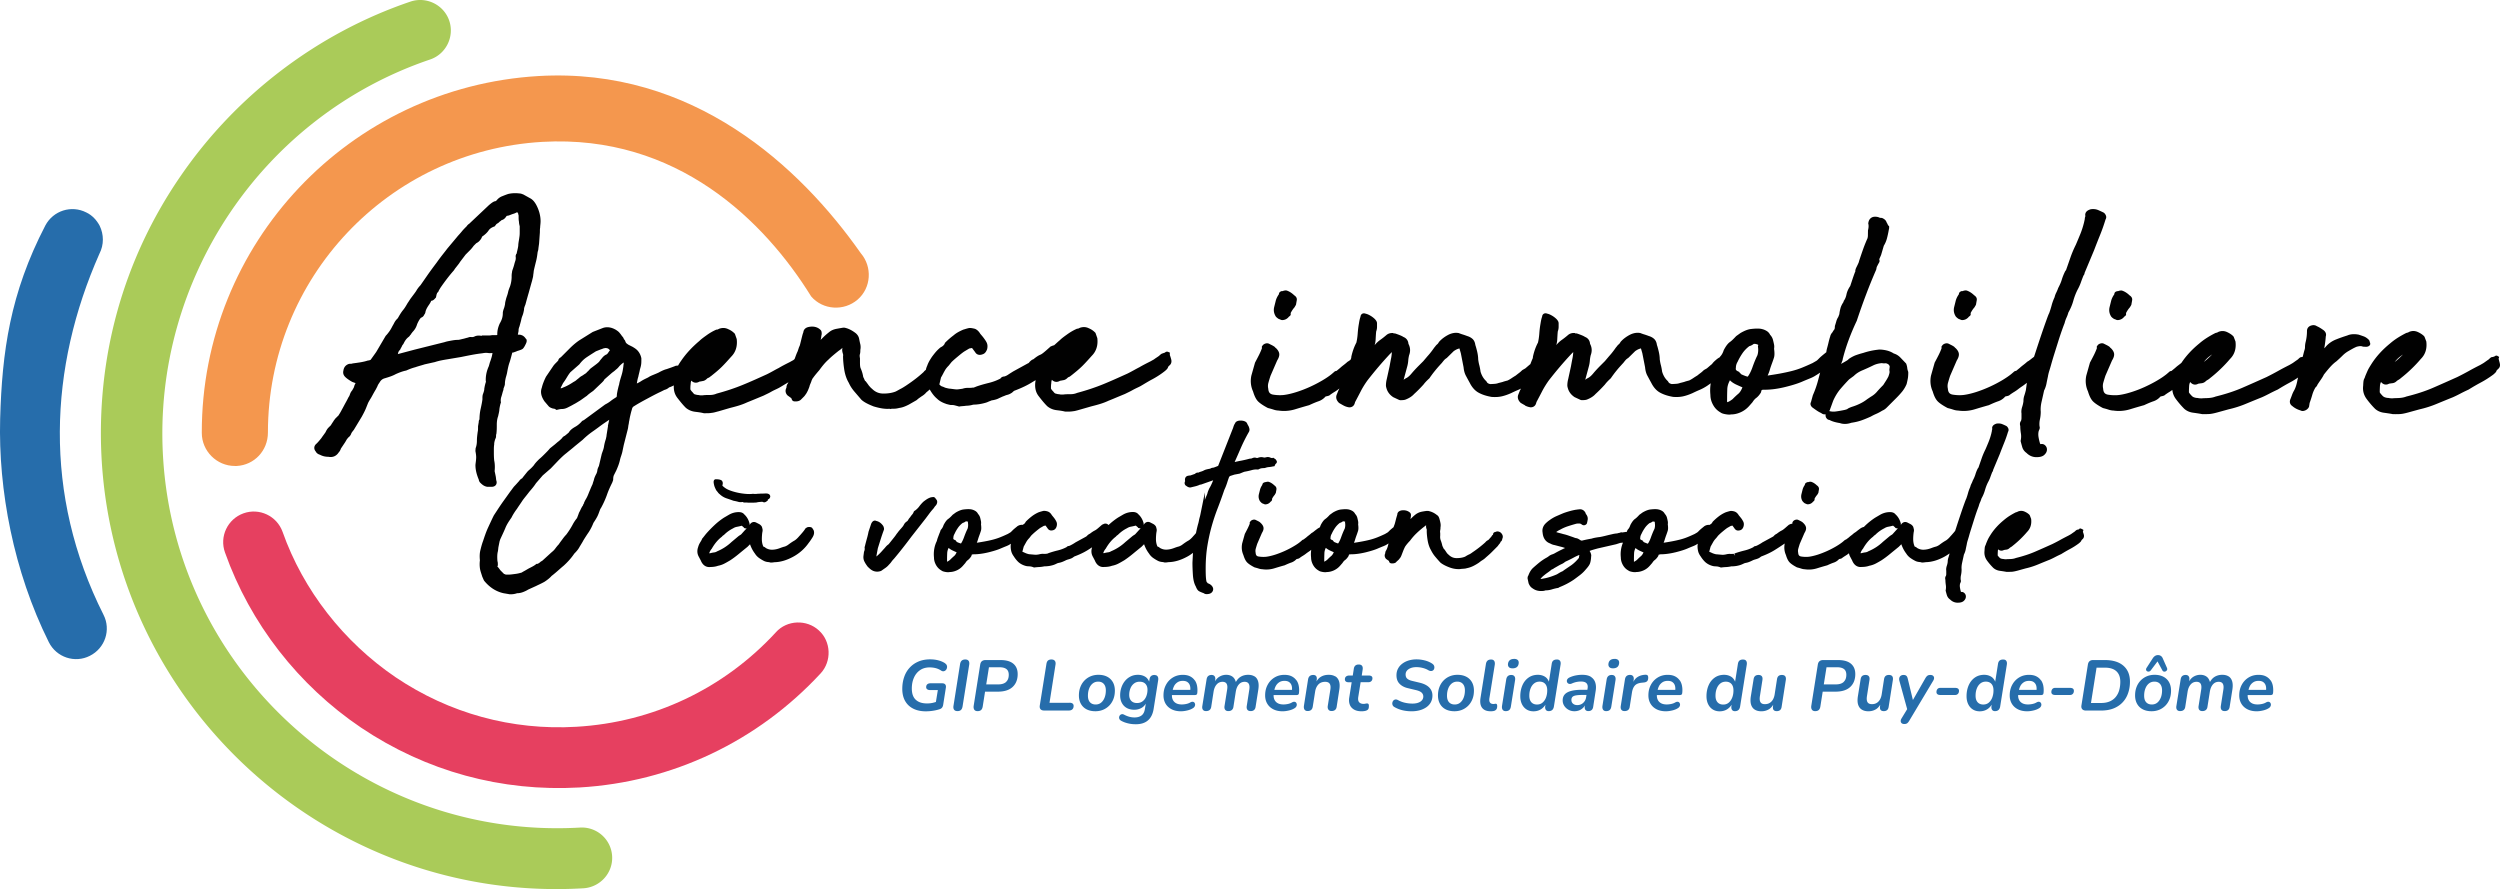
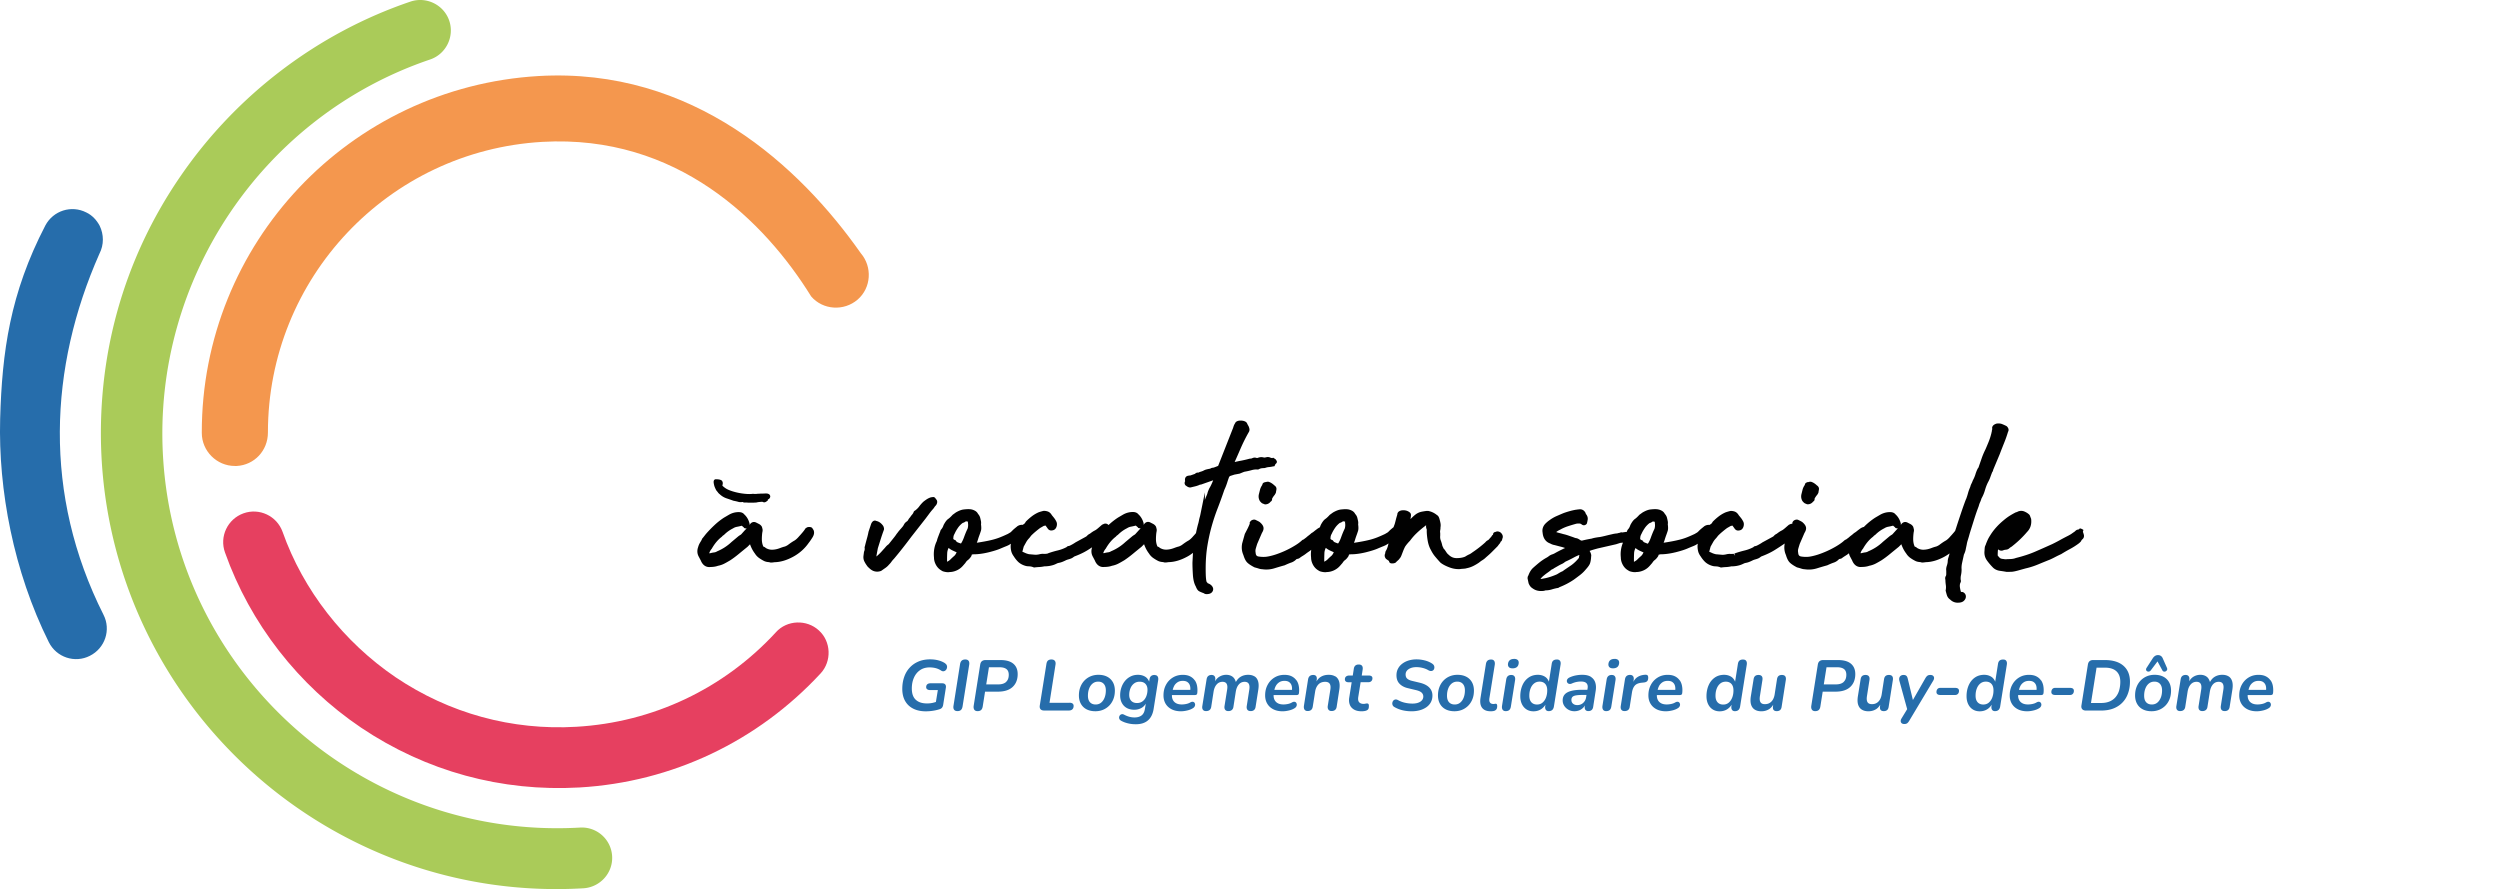
<svg xmlns="http://www.w3.org/2000/svg" id="Calque_1" data-name="Calque 1" viewBox="0 0 681.27 242.29">
  <defs>
    <style>.cls-1{fill:#010101}.cls-5{fill:#266dab}</style>
  </defs>
  <path d="M211.43 172.31c-14.21 15.43-33.54 24.53-54.34 25.74-17.59 1.04-34.67-3.64-49.32-13.52-14.13-9.62-25.13-23.66-30.77-39.61-1.56-4.33-6.33-6.59-10.66-5.03s-6.59 6.33-5.03 10.66c6.85 19.33 20.02 36.23 37.1 47.75 17.68 11.87 38.22 17.51 59.54 16.29 25.22-1.47 48.54-12.57 65.7-31.11 3.03-3.29 2.86-8.67-.52-11.7-3.29-3.03-8.67-2.86-11.7.52" style="fill:#e64060" />
  <path d="M54.99 117.97c0 4.94 4.07 9.01 9.01 9.01h.52c4.77-.26 8.49-4.16 8.49-9.1 0-42.04 32.76-76.79 74.8-79.22 36.75-2.08 60.58 21.67 73.24 42.12 3.21 3.73 8.93 4.07 12.65.87 3.73-3.21 4.07-8.93.87-12.65-16.55-23.57-45.68-50.7-87.8-48.28C95.2 23.75 54.9 66.4 54.99 117.96" style="fill:#f4974e" />
  <path class="cls-5" d="M27.08 69.17c1.3-2.51 1.21-5.29.09-7.63-.78-1.47-1.99-2.86-3.64-3.64-4.07-2.08-9.01-.52-11.18 3.55C2.73 80 .56 95.87.04 114.15c-.52 19.33 3.64 41.51 13.26 60.84 2.08 4.16 7.11 5.81 11.18 3.73 4.16-2.08 5.81-7.11 3.73-11.18-16.55-32.85-14.82-67.43-1.13-98.37" />
  <path d="M158.04 225.52c-59.2 3.38-110.25-42.03-113.62-101.23-2.77-48.19 27.21-92.65 72.8-108.08 4.33-1.47 6.67-6.24 5.2-10.57-1.47-4.33-6.24-6.67-10.57-5.2-25.31 8.58-47.5 25.48-62.66 47.58C33.5 70.81 26.14 97.6 27.7 125.24c3.99 68.38 62.84 120.82 131.22 116.83 4.59-.26 8.15-4.16 7.89-8.75a8.264 8.264 0 0 0-8.75-7.8" style="fill:#aacb59" />
-   <path class="cls-1" d="M348.04 86.6c.12.13.29.24.5.35l.17.05c.07.02.19.08.36.16l.28.07c.79 0 1.45-.34 1.92-.97.32-.15.43-.38.46-.56.02-.09.02-.22-.03-.36.3-.6.65-1.13 1.05-1.58l.09-.14c.06-.11.11-.22.18-.31.14-.21.21-.46.2-.6.07-.37.13-.69.17-.96.05-.35-.04-.85-.72-1.29-.64-.62-1.32-1.05-2.04-1.29l-.2-.03c-.3 0-.62.07-.99.22l-.08-.07-.39.16c-.35.15-.44.49-.47.75-.42.6-.71 1.2-.86 1.8l-.44 1.77c-.18.88-.04 1.69.49 2.52l.32.32Zm67.51 23.89c.46.25.95.42 1.55.51.72 0 1.09-.33 1.32-.67.15-.3.24-.54.27-.75.56-1.05 1.08-2.04 1.57-2.99.49-.94 1.09-1.92 1.78-2.89 1.02-1.31 2.03-2.56 3.02-3.72.99-1.17 2.04-2.34 3.11-3.49l.55-.55c-.03.57-.09 1.11-.19 1.61-.15.73-.29 1.49-.43 2.27l-.75 3.46c-.16.62-.24 1.22-.24 1.78 0 .16.03.41.26 1.1.33.84.89 1.52 1.73 2.07l1.63.76.27.06c.66 0 1.11-.04 1.42-.15 1.03-.4 1.85-.93 2.37-1.53.82-.74 1.67-1.59 2.58-2.6.34-.47.86-1.02 1.54-1.64l.1-.12c.14-.21.35-.51.64-.9.28-.39.6-.79.95-1.22.35-.43.69-.82 1.02-1.18.32-.35.54-.6.74-.8.21-.28.42-.54.63-.78.17-.2.42-.4.72-.58l1.86-1.83c.07-.06.21-.16.43-.29.24-.15.51-.28.79-.37.14-.05.27-.09.38-.12l.38 1.32.75 3.84c.08.88.28 1.63.61 2.25.29.54.65 1.22 1.08 1.99.64 1.27 1.47 2.19 2.5 2.72.96.5 2.09.87 3.45 1.1 1.07.08 2.03.02 2.85-.18.8-.19 1.62-.48 2.47-.86.57-.28 1.19-.57 1.86-.85.72-.3 1.43-.69 2.13-1.15.37-.26.67-.48.94-.66-.17 1.02-.2 2.09-.09 3.19 0 .9.24 1.8.73 2.69.48.88 1.16 1.57 2.03 2.06.26.21.67.36 1.34.48.4.07.75.11 1.04.11.19 0 .35-.02.48-.05.89 0 1.77-.2 2.65-.6.87-.39 1.63-.96 2.27-1.67l.93-1.06c.32-.51.65-.89.98-1.13.46-.34.89-.82 1.3-1.48l.2-.68s.11-.04.2-.07c.06-.03.13-.04.21-.04h.49c1.71 0 3.62-.26 5.69-.78 2.05-.51 3.66-1.04 4.76-1.55.86-.36 1.48-.61 1.84-.76.39-.16.73-.31 1-.47a28.554 28.554 0 0 0 1.76-1.11l-.57 2.15a26.31 26.31 0 0 1-1.41 4.01l-.52 1.88c-.24.44-.14.95.32 1.4.29.22.68.5 1.16.83.48.33.9.57 1.28.73.4.32.8.44 1.2.35h.02v.19c0 .44.1.7.24.85.13.22.38.47.85.52.65.37 1.6.65 2.8.84.43.16.89.23 1.38.23.57 0 1.15-.1 1.75-.31 1.05-.15 2-.38 2.84-.68.8-.29 1.62-.63 2.49-1.02.48-.28.97-.52 1.46-.73.53-.23 1.11-.54 1.61-.86.44-.18.84-.44 1.19-.79l2.71-2.71c.58-.58 1.11-1.17 1.57-1.73.46-.58.86-1.23 1.2-2.03.15-.6.26-1.12.34-1.57.08-.48.11-1.02.11-1.62l-.04-.24c-.12-.3-.2-.61-.23-.91-.04-.41-.15-.84-.31-1.25l-1.61-1.68c-.52-.52-1.11-.87-1.76-1.06-.69-.45-1.47-.75-2.32-.91-.87-.16-1.55-.2-2.03-.12-1.34.15-2.7.45-3.99.88-.6.15-1.21.34-1.85.56-.66.23-1.35.59-2.04 1.05l-.28.29c-.27.18-.72.45-1.47.87-.13.08-.26.15-.38.22.02-.06.06-.15.11-.26l.35-.91h-.05c.43-1.76.98-3.53 1.63-5.29.67-1.81 1.41-3.56 2.23-5.28.78-2.34 1.61-4.7 2.49-7.03.87-2.32 1.82-4.65 2.81-6.92l.14-.71c.26-.51.43-.85.53-1.01.17-.28.25-.45.25-.65 0-.12-.03-.23-.07-.33 0-.05 0-.12.02-.23l.46-1.06.74-2.52c.37-.6.65-1.25.84-1.94.18-.67.35-1.42.51-2.33 0-.04.02-.1.04-.18.05-.2.07-.39.07-.58v-.26l-.18-.18a.923.923 0 0 1-.19-.28c-.08-.19-.18-.39-.32-.61-.15-.51-.55-.91-1.2-1.19l-.25-.05c-.3 0-.39-.02-.4-.03-.08-.03-.18-.07-.42-.17-.8-.2-1.45-.14-1.93.19-.43.29-.7.77-.79 1.42l-.02.12.03.12c.12.47.08 1.06-.1 1.75l-.02 1.36c0 .35-.06.67-.15.91-.08.15-.25.55-.51 1.18-.26.62-.51 1.3-.77 2.04-.26.73-.49 1.42-.71 2.07-.23.68-.31.97-.34 1.12-.14.34-.34.77-.6 1.29-.14.27-.4.8-.35 1.28l-.11.19c-.22.59-.44 1.21-.66 1.87l-.62 1.87c-.53.77-.87 1.55-1.03 2.33-.13.64-.35 1.18-.65 1.61l-.12.16v.21c-.41.59-.7 1.17-.85 1.72-.15.57-.27 1.16-.31 1.62l-.3.79a3.8 3.8 0 0 0-.53 1.17c-.11.39-.23.79-.37 1.21l-.03.2c0 .63-.12.79-.13.79-.19.23-.36.49-.52.79-.34.36-.55.77-.62 1.15-.15.45-.3.99-.45 1.63-.14.61-.29 1.16-.43 1.67-.08.32-.14.65-.18 1-.04.02-.08.04-.11.07l-.15.12c-.75.61-1.25 1.03-1.52 1.29l-.6.6c-.1.1-.23.2-.37.28-.18.11-.52.3-.98.57-1.07.5-2.06.93-2.95 1.29-.87.35-1.81.65-2.8.9-.99.25-2.09.48-3.27.7-.95.17-2.03.34-3.23.52.29-.65.48-1.15.58-1.53.1-.39.3-.97.58-1.74.22-.59.41-1.13.56-1.61.17-.55.18-1.34.03-2.41.07-.48.06-.89-.02-1.21-.07-.37-.17-.78-.28-1.22-.13-.51-.39-.97-.79-1.4-.2-.43-.53-.79-.97-1.05-.42-.25-.85-.42-1.21-.49-.55-.18-1.72-.18-2.97-.03-.82.08-1.75.43-2.9 1.09l-1.19.85c-.69.75-1.25 1.29-1.68 1.59-.56.39-1.1 1.08-1.71 2.24-.19.63-.48 1.18-.82 1.58-.11.11-.2.23-.27.36-.16.09-.32.18-.47.28-.3.21-.48.37-.52.41-.48.4-.82.74-1.03 1.04-.1.14-.2.23-.28.26l-1.2 1.03-.76.43-.13.1c-.27.27-.53.5-.8.7-.29.22-.63.48-.92.72-.37.22-.78.48-1.22.78-.4.26-.76.46-1 .57-.62.16-1.03.27-1.22.35-.07.03-.32.11-1.25.33-.3.12-.66.2-1.07.23-.45.04-.89.05-1.18.07-.76-.15-.91-.5-.96-.61l-.16-.22c-.71-.64-1.23-1.53-1.53-2.55-.08-.6-.19-1.2-.34-1.77-.14-.51-.24-1.08-.31-1.63 0-.62-.1-1.35-.29-2.15-.19-.78-.35-1.4-.48-1.72-.09-.73-.36-1.3-.8-1.69-.39-.35-.9-.61-1.43-.76-.38-.15-.76-.28-1.14-.4-.35-.1-.69-.22-1.14-.4-.86-.17-1.75-.04-2.68.38-1.08.54-1.98 1.21-2.68 1.99l-.09.14a1.7 1.7 0 0 1-.38.51c-.27.22-.49.47-.58.63a4.6 4.6 0 0 0-.45.57c-.18.25-.37.52-.59.8-.21.28-.42.54-.63.78-.2.24-.34.39-.43.49l-1.16 1.37-1.19 1.19c-.8.8-1.47 1.53-1.99 2.16-.45.55-.91.96-1.32 1.19-.34.17-.61.34-.82.51 0 0-.02.01-.03.02l.97-3.59c.15-.54.25-1.09.29-1.65.03-.47.12-.98.23-1.45.41-1.07.35-2.12-.18-3.11-.06-.89-.57-1.57-1.36-1.87-.25-.17-.57-.33-.98-.49-.37-.15-.78-.3-1.22-.45l-.2-.03c-.15 0-.24 0-.3-.01l-.09-.1h-.26c-.57 0-1.06.15-1.5.48-.57.49-1.15.96-1.74 1.37-.59.42-1.12.91-1.56 1.46.15-.46.24-.97.27-1.51.04-.79.08-1.53.15-2.22.15-.41.23-.82.23-1.23v-.98c0-.28-.1-.55-.29-.81-.13-.17-.24-.3-.33-.39a6.17 6.17 0 0 0-1.21-.91c-.5-.29-.95-.47-1.28-.53-.47-.18-.79-.07-.98.06-.25.17-.39.44-.42.81-.11.27-.26.77-.43 1.88-.15.82-.26 1.73-.33 2.73-.07.94-.21 1.79-.36 2.41-.6 1.13-1.06 2.39-1.38 3.88 0 .28-.04.38-.05.4-.22.49-.43 1.02-.64 1.58-.06.07-.13.12-.18.14l-1.2 1.03-.76.43-.13.1c-.27.27-.53.5-.8.7-.29.22-.63.48-.92.72-.37.22-.78.48-1.22.78-.4.26-.76.46-1 .57-.62.16-1.03.27-1.22.35-.07.03-.32.11-1.25.33-.3.12-.66.2-1.07.23-.45.04-.89.05-1.18.07-.76-.15-.91-.5-.96-.61l-.16-.22c-.71-.64-1.23-1.53-1.53-2.55-.08-.6-.19-1.2-.34-1.77-.14-.51-.24-1.08-.31-1.63 0-.62-.1-1.35-.29-2.15-.19-.78-.36-1.4-.48-1.72-.09-.73-.36-1.3-.8-1.69-.4-.35-.9-.61-1.43-.76-.38-.15-.76-.28-1.14-.4-.34-.1-.69-.22-1.14-.4-.86-.17-1.75-.04-2.68.38-1.08.54-1.98 1.21-2.68 1.99l-.1.14a1.7 1.7 0 0 1-.38.51c-.27.22-.49.47-.58.63a4.6 4.6 0 0 0-.45.57c-.18.25-.37.52-.59.8-.21.28-.42.54-.63.78-.2.24-.34.39-.43.49l-1.16 1.37-1.19 1.19c-.8.8-1.47 1.53-2 2.16-.45.55-.91.96-1.32 1.19-.34.17-.61.34-.82.51 0 0-.02.01-.02.02l.97-3.59c.15-.54.25-1.09.29-1.65.03-.47.12-.98.23-1.45.41-1.07.35-2.12-.18-3.11-.06-.89-.57-1.57-1.36-1.87-.25-.17-.57-.33-.98-.49-.37-.15-.78-.3-1.22-.45l-.2-.03c-.15 0-.24 0-.3-.01l-.09-.1h-.26c-.57 0-1.06.15-1.5.48-.57.49-1.15.96-1.74 1.37-.59.42-1.12.91-1.56 1.46.15-.46.24-.97.27-1.51.04-.79.08-1.53.15-2.22.15-.41.23-.82.23-1.23v-.98c0-.28-.1-.55-.29-.81-.13-.17-.24-.3-.33-.39a6.17 6.17 0 0 0-1.21-.91c-.5-.29-.95-.47-1.28-.53-.47-.18-.79-.07-.98.06-.25.17-.39.44-.42.81-.11.27-.26.77-.43 1.88-.15.82-.26 1.73-.33 2.73-.07.94-.21 1.79-.36 2.41-.6 1.13-1.06 2.39-1.38 3.88 0 .28-.04.38-.05.4-.06.12-.11.26-.16.39-.28.22-.53.39-.74.5l-.16.12c-.2.2-.51.45-.91.76-.46.35-.81.64-.98.81l-1.03.85c-.17 0-.42.05-.66.29-.07.07-.31.27-.71.61-.69.56-1.56 1.14-2.58 1.74a36.6 36.6 0 0 1-3.31 1.71c-1.17.53-2.37 1-3.57 1.38-1.19.38-2.29.65-3.26.79-.94.14-1.99.12-3.13-.05-.9-.14-1.31-.6-1.38-1.63-.12-.55-.11-1.09.05-1.65.18-.64.37-1.28.57-1.87l1.8-4.15c.44-.71.63-1.3.58-1.81-.05-.52-.34-1.03-.89-1.57l-.17-.12c-.07-.1-.15-.19-.26-.28-.24-.16-.48-.3-.72-.42l-.76-.38c-.3-.14-.64-.16-1.02-.03-.35.12-.61.32-.77.58l-.15.18v.26c0 .07 0 .13.03.19-.2.57-.46 1.17-.77 1.8-.36.72-.72 1.4-1.13 2.18l-.99 3.51c-.32 1.5-.16 2.98.45 4.32.4 1.35.88 2.28 1.48 2.83.55.51 1.37 1.06 2.52 1.67l.14.05c.56.14 1.05.28 1.47.42.48.16.93.24 1.35.25a10.239 10.239 0 0 0 4.52-.35c1.4-.43 2.64-.79 3.82-1.12 1.07-.5 1.93-.85 2.54-1.06.75-.25 1.43-.72 1.9-1.28 0 0 .09-.04.41-.11.24-.05.67-.13.9-.4.44-.31.83-.57 1.15-.76.38-.23.75-.48 1.09-.75.07-.06.17-.12.25-.18-.1.2-.18.39-.3.59l-.43 1.07c-.18.43-.35 1.29.57 2.21l.12.1c.37.22.76.44 1.16.66.46.25.95.42 1.55.51.72 0 1.09-.33 1.32-.67.15-.3.24-.54.27-.75.56-1.05 1.08-2.04 1.57-2.99.48-.94 1.09-1.92 1.78-2.89 1.02-1.31 2.03-2.56 3.02-3.72.99-1.17 2.04-2.34 3.11-3.49l.55-.55c-.03.57-.09 1.11-.19 1.61-.15.73-.29 1.49-.43 2.27l-.76 3.46c-.16.62-.23 1.22-.23 1.78 0 .16.03.41.26 1.1.33.84.89 1.52 1.73 2.07l1.63.76.26.06c.66 0 1.11-.04 1.42-.15 1.03-.4 1.85-.93 2.37-1.53.82-.74 1.67-1.59 2.58-2.6.34-.47.86-1.02 1.54-1.64l.1-.12c.14-.21.35-.51.64-.9.28-.39.6-.79.95-1.22.35-.43.69-.82 1.01-1.18.32-.35.54-.6.74-.8.21-.28.42-.54.63-.78.17-.2.42-.4.71-.58l1.86-1.83c.07-.06.21-.16.43-.29.24-.15.51-.28.79-.37.14-.05.26-.09.38-.12l.38 1.32.75 3.84c.08.88.29 1.63.61 2.25.29.54.65 1.22 1.08 1.99.64 1.27 1.48 2.19 2.5 2.72.95.5 2.09.87 3.45 1.1 1.07.08 2.03.02 2.85-.18.8-.19 1.62-.48 2.47-.86.57-.28 1.19-.57 1.86-.85.27-.11.54-.25.81-.39-.1.18-.17.37-.28.55l-.43 1.07c-.18.43-.35 1.29.57 2.21l.12.1c.37.22.76.44 1.16.66m63.45-15.98c.13.84.07 1.65-.16 2.34-.44.89-.89 1.97-1.33 3.22-.38 1.09-.83 1.97-1.29 2.58a3.94 3.94 0 0 1-.67-.19c-.65-.24-.97-.39-1.12-.47a2.02 2.02 0 0 0-.47-.44v-.16l-.37-.17c-.73-.33-.66-.64-.61-.95 0-.61.15-1.14.49-1.7.34-.75.78-1.52 1.3-2.29.48-.7 1.11-1.36 1.87-1.94.39-.1.76-.28 1.15-.57.06-.06.32-.12.9.05.28.08.37.17.39.2 0 0 .01.06-.03.17l-.06.15.02.16Zm-4.23 11.06c-.32.79-.68 1.37-1.09 1.72-.52.44-1.08.96-1.6 1.5-1.04.79-1.43.81-1.44.83-.02-.03-.09-.21-.05-.71v-.38c0-.79.02-1.61.05-2.47.03-.76.24-1.51.68-2.33 0-.03.02-.06.03-.1.45.47 1.03.86 1.71 1.18.76.35 1.33.6 1.7.76m23.72 6.35c.12-.15.17-.3.19-.42l.83-2.28c.55-1.24 1.23-2.34 2.02-3.27.81-.95 1.62-1.83 2.33-2.56l1.27-.93c.66-.66 1.5-1.2 2.52-1.6 1.02-.44 1.94-.86 2.75-1.26.7-.35 1.5-.56 2.39-.63.33.07.65.09.95.04.14-.02.28.02.51.13.35.13.56.37.67.76l-.11.96.02.09c.06.28.06.54 0 .77-.07.3-.17.61-.27.89-.21.41-.43.81-.68 1.19-.25.39-.52.81-.73 1.14-.59.59-1.16 1.19-1.71 1.82a6.2 6.2 0 0 1-1.67 1.36l-1.01.68c-.61.48-1.28.89-2 1.23-.72.35-1.44.63-2.18.85-.83.31-1.1.48-1.21.6-.02 0-.16.1-.75.24l-.54.11c-.71.14-1.36.25-1.96.32-.54.07-1.06.03-1.56-.09l-.12-.02s.04-.07.06-.11m34.79-25.32c.12.13.29.24.5.35l.17.05c.07.02.19.08.36.16l.28.07c.79 0 1.45-.34 1.92-.97.32-.15.43-.38.46-.56.02-.09.02-.22-.03-.36.3-.6.65-1.13 1.05-1.58l.09-.14c.06-.11.11-.22.18-.31.14-.21.21-.46.2-.6.07-.37.13-.69.17-.96.05-.35-.04-.85-.72-1.29-.64-.62-1.32-1.05-2.04-1.29l-.2-.03c-.3 0-.62.07-.99.22l-.08-.07-.39.16c-.35.15-.44.49-.47.75-.42.6-.71 1.2-.86 1.8l-.44 1.77c-.18.88-.04 1.7.49 2.51l.32.32Zm-5.19 22.88c.55.51 1.37 1.06 2.52 1.67l.14.06c.56.14 1.05.28 1.47.42.48.16.93.24 1.35.25a10.239 10.239 0 0 0 4.52-.35c1.4-.43 2.64-.79 3.83-1.12 1.07-.5 1.92-.85 2.54-1.06.76-.25 1.44-.72 1.9-1.28 0 0 .09-.05.41-.11.24-.05.67-.13.9-.4.44-.31.83-.57 1.15-.76.38-.23.75-.48 1.09-.75.32-.25.68-.51 1.1-.79.33-.22.74-.52 1.27-.94l-.27 2c-.14.56-.28 1.05-.42 1.47-.17.49-.25 1.04-.24 1.53a8.2 8.2 0 0 1-.35 1.56c-.21.64-.27 1.26-.19 1.77v1.25c0 .29-.04.55-.14.81-.22.28-.39.72-.19 1.4 0 .65.06 1.33.17 2.01.1.61.08 1.25-.05 1.9l-.03.14.03.14c.15.59.3 1.13.44 1.61.19.6.59 1.13 1.13 1.51.77.77 1.68 1.16 2.72 1.16.97 0 1.65-.19 2.1-.59.44-.39.7-.83.75-1.32.06-.53-.13-1-.54-1.36-.34-.29-.75-.38-1.18-.27l-.14-.14c-.18-.57-.32-1.17-.42-1.77-.1-.6-.08-1.15.03-1.61.06-.18.12-.33.18-.46.14-.29.16-.63.06-.88-.07-.65-.03-1.28.1-1.86.15-.69.23-1.39.23-2.14-.07-.8 0-1.67.2-2.58.22-.97.47-2.07.71-3.17.32-.63.53-1.27.65-1.9.11-.57.23-1.18.39-1.88.07-.46.19-.98.36-1.53.18-.58.35-1.13.49-1.65.22-.79.5-1.76.86-2.91l1.09-3.47c.36-1.15.7-2.17 1.02-3.07.32-.9.55-1.52.73-1.96.13-.54.3-1.03.5-1.46.22-.48.42-1.01.52-1.42.6-1.06 1.06-2.14 1.36-3.24.28-1 .66-2 1.14-2.96.38-.68.68-1.36.91-2 .2-.58.44-1.2.71-1.88.2-.24.3-.47.3-.71l2.57-6.14c.58-1.51 1.14-2.94 1.68-4.27.54-1.33 1.03-2.73 1.46-4.15.27-.45.21-.84.11-1.09-.1-.26-.26-.49-.46-.69l-.17-.12c-.44-.22-.93-.44-1.44-.67-.61-.26-1.27-.35-2.06-.24-1.01.3-1.53.8-1.51 1.62.06.23.03.32.03.32-.1.26-.16.54-.14.7l-.21.96c-.28 1.13-.62 2.18-1 3.12-.4.97-.81 1.97-1.23 2.94-.59 1.18-1.09 2.37-1.5 3.55-.39 1.12-.79 2.28-1.21 3.47l-.13.06-.09.19c-.37.74-.68 1.51-.91 2.27-.2.68-.52 1.4-.97 2.26-.14.41-.31.81-.51 1.22-.24.47-.39.89-.47 1.28-.36.79-.64 1.55-.82 2.26-.17.64-.39 1.34-.66 2.1-.12.2-.32.68-.84 2.14-.47 1.31-.98 2.78-1.53 4.41-.54 1.63-1.05 3.17-1.52 4.62-.09.27-.16.49-.24.72-.29.22-.58.43-.87.67-.36.29-.67.51-.92.63l-.16.12c-.2.2-.51.45-.91.76-.46.35-.81.64-.98.81l-1.04.85c-.17 0-.41.05-.67.3-.07.07-.31.27-.7.6-.7.56-1.57 1.14-2.58 1.74a36.6 36.6 0 0 1-3.31 1.71c-1.18.54-2.38 1-3.57 1.39-1.19.38-2.29.65-3.26.79-.94.14-1.99.12-3.13-.05-.9-.14-1.31-.6-1.38-1.63-.12-.55-.11-1.09.05-1.65.18-.64.37-1.28.57-1.87l1.8-4.15c.44-.71.63-1.3.58-1.81-.05-.52-.34-1.03-.89-1.57l-.16-.12c-.07-.09-.15-.18-.26-.28-.24-.16-.48-.3-.72-.42l-.76-.38c-.3-.14-.64-.16-1.02-.03-.36.12-.61.32-.77.58l-.15.18v.26c0 .07 0 .13.03.19-.2.57-.46 1.17-.77 1.8-.36.72-.72 1.4-1.13 2.17l-.99 3.51c-.32 1.5-.16 2.98.45 4.32.4 1.36.88 2.28 1.48 2.83m47.52-22.88c.12.13.29.24.5.35l.18.05c.07.02.19.08.36.16l.28.07c.79 0 1.45-.34 1.92-.97.32-.15.43-.38.46-.56.02-.09.02-.21-.03-.35.3-.6.65-1.13 1.05-1.58l.09-.13c.06-.12.12-.22.18-.31.14-.21.21-.46.2-.6.08-.38.13-.69.17-.96.05-.35-.03-.85-.72-1.29-.63-.62-1.32-1.05-2.04-1.29l-.2-.03c-.3 0-.62.07-.99.22l-.08-.07-.39.16c-.35.15-.44.49-.46.75-.42.59-.71 1.2-.86 1.8l-.44 1.77c-.18.89-.04 1.7.49 2.52l.32.32Zm69.16 7.9c.27 0 .51-.07.72-.21.28-.18.36-.41.37-.58l-.06-.32-.09-.17c0-.16-.05-.41-.29-.66-.43-.42-.89-.73-1.37-.9-.41-.15-.82-.29-1.34-.46-1.21-.24-2.29-.15-3.13.23-.94.29-1.94.64-2.98 1.05-1.1.43-2.02 1.05-2.76 1.87-.23.29-.4.46-.52.56.06-.36.12-.71.17-1.05.11-.73.2-1.51.24-2.17.14-.42.21-1.22-.88-1.9-.52-.37-1.05-.68-1.57-.91-.32-.22-.85-.4-1.59-.15-.68.23-1.08.76-1.08 1.46 0 1.09-.14 2.17-.42 3.24-.08.4-.12.81-.12 1.21 0 .28-.06.56-.19.92-.15.55-.29 1.11-.43 1.67-.1.04-.18.06-.25.08-.38-.06-.75.32-1.03.61-.73.51-1.17.82-1.32.93-.14.1-.51.32-1.1.65-1.02.51-2.03 1.04-3.01 1.59-.97.54-2.03 1.1-3.15 1.66-2.24 1.01-4.45 1.99-6.61 2.93-2.12.92-4.54 1.71-7.26 2.38-1.4.56-2.79.37-3.78.5-.57 0-.88-.05-1.04-.09l-.15-.02c-.29 0-.6-.06-.93-.18-.29-.1-.54-.29-.8-.61-.43-.43-.56-.71-.58-.75 0-.49.02-1.06.06-1.71.02-.4.12-.77.29-1.1.6.74 1.39.91 2.18.47.31-.06.6-.1.87-.13.47-.05.87-.24 1.19-.56.1-.1.26-.21.47-.33.31-.18.54-.35.67-.48 1.02-.8 2-1.65 2.92-2.54.92-.88 1.79-1.81 2.56-2.72 1.23-1.22 1.72-2.82 1.48-4.75l-.47-1.24-.14-.21c-.41-.41-.96-.78-1.64-1.1-.77-.36-1.54-.41-2.38-.08-.39.23-.54.24-.54.24l-.28.07c-.88.44-1.7.91-2.45 1.39-.75.49-1.43 1-2.01 1.51-1.95 1.59-3.56 3.34-4.81 5.22-.19.17-.41.35-.71.57-.46.35-.81.64-.98.81l-1.04.85c-.17 0-.41.05-.67.3-.07.07-.31.27-.7.6-.7.56-1.57 1.15-2.59 1.74-1.02.6-2.13 1.17-3.31 1.71-1.18.54-2.38 1-3.57 1.38-1.19.38-2.28.65-3.26.79-.94.14-2 .12-3.13-.05-.9-.14-1.31-.6-1.38-1.64-.12-.55-.11-1.09.04-1.65.18-.64.38-1.28.57-1.87l1.8-4.15c.44-.71.63-1.3.58-1.81-.05-.51-.34-1.03-.89-1.57l-.16-.12c-.07-.11-.17-.2-.26-.29-.24-.16-.48-.3-.72-.42l-.76-.38c-.3-.15-.64-.16-1.02-.03-.43.14-.65.38-.76.58l-.15.18v.27c0 .07.01.13.03.19-.2.56-.46 1.17-.77 1.8-.36.72-.72 1.4-1.13 2.17l-.99 3.51c-.32 1.5-.16 2.98.45 4.32.4 1.35.88 2.28 1.48 2.83.55.51 1.37 1.06 2.52 1.67l.14.06c.56.14 1.06.28 1.47.42.48.16.93.24 1.34.25a10.239 10.239 0 0 0 4.52-.35c1.4-.43 2.64-.79 3.83-1.12 1.06-.5 1.91-.85 2.54-1.06a4.25 4.25 0 0 0 1.9-1.28s.09-.04.41-.11c.24-.05.67-.13.9-.4.44-.31.83-.57 1.15-.76.28-.17.53-.35.79-.54.09.87.39 1.69.93 2.43.71.96 1.48 1.87 2.32 2.71.67.59 1.49.95 2.45 1.07.82.11 1.63.23 2.41.38h.11c.89.01 1.56 0 2.01-.04.47-.04 1.11-.17 1.96-.4l3.12-.86c1.63-.37 3.21-.87 4.71-1.5 1.48-.61 2.94-1.21 4.41-1.8.66-.29 1.34-.63 2.05-1 .68-.36 1.41-.71 2.27-1.11 1.12-.7 2.24-1.35 3.33-1.93.72-.38 1.45-.84 2.19-1.33-.06.22-.11.44-.17.67-.2 1.15-.51 2.11-.9 2.83-.24.4-.43.82-.59 1.25-.14.39-.28.76-.42 1.1-.34.79-.13 1.5.49 1.91.63.55 1.38.95 2.23 1.2.16.09.36.16.61.16.2 0 .44-.05.7-.16.46-.2.8-.52 1.01-.94l.07-.29c0-.1.01-.19.03-.28.04-.15.06-.31.07-.47.28-.78.53-1.54.74-2.28.19-.67.48-1.33.85-1.97.27-.22.47-.52.59-.84.29-.43.59-.88.92-1.35.34-.49.63-.97.79-1.33.81-1.03 1.44-1.78 1.92-2.29.47-.51.95-.94 1.47-1.31.59-.51 1.16-1.05 1.72-1.6.49-.49 1.05-.92 1.67-1.26.35-.21.73-.42 1.12-.64.37-.2.73-.37 1.01-.49.83-.23 1.27-.19 1.48-.12.26.09.49.12.67.1l.51.04Zm-44.25 4.13c.38-.5.8-.95 1.28-1.34.3-.24.63-.48.97-.71-.32.33-.65.65-.98.96-.41.39-.84.75-1.27 1.09m80.63.34c-.11-.39-.2-.73-.28-1.07-.03-.07-.04-.12-.04-.12l.15-.51-.42-.26c-.26-.16-.54-.13-.83.11-.23.08-.4.15-.52.18-.39-.06-.75.32-1.03.61-.73.51-1.17.82-1.32.93-.14.1-.51.32-1.1.65-1.02.51-2.03 1.04-3.01 1.59-.97.54-2.03 1.1-3.16 1.66-2.24 1.01-4.45 1.99-6.61 2.93-2.12.92-4.54 1.71-7.26 2.38-1.4.56-2.79.37-3.78.5-.57 0-.88-.05-1.04-.09l-.15-.02c-.29 0-.6-.06-.93-.18-.29-.1-.54-.29-.8-.61-.43-.43-.56-.71-.58-.75 0-.49.02-1.06.06-1.71.02-.4.12-.77.29-1.1.6.74 1.39.91 2.18.47.31-.06.6-.1.87-.13.47-.05.87-.24 1.19-.56.1-.1.26-.21.47-.33.31-.18.54-.35.67-.48 1.02-.8 2-1.65 2.92-2.54.92-.88 1.79-1.81 2.56-2.72 1.23-1.22 1.72-2.82 1.48-4.75l-.47-1.24-.14-.21c-.41-.41-.96-.78-1.64-1.1-.77-.36-1.54-.41-2.38-.08-.39.23-.54.24-.54.24l-.28.07c-.88.44-1.7.91-2.45 1.39-.75.49-1.43 1-2.01 1.51-2 1.63-3.65 3.43-4.91 5.36-.52.82-.86 1.38-1.01 1.68-.15.3-.41.89-.8 1.82l-.18.54c-.19.26-.29.64-.34 1.18-.04.5-.05.82-.05.89-.17 1.32.15 2.53.93 3.6.71.96 1.48 1.87 2.32 2.71.67.59 1.49.95 2.45 1.07.82.11 1.63.23 2.41.38h.11c.89.01 1.56 0 2.01-.04.47-.04 1.11-.17 1.96-.4l3.12-.86c1.63-.37 3.21-.87 4.71-1.5 1.48-.61 2.94-1.21 4.41-1.8.66-.29 1.35-.63 2.05-1 .68-.36 1.41-.71 2.27-1.11 1.12-.7 2.24-1.35 3.33-1.93 1.11-.59 2.23-1.3 3.37-2.14.57-.49.84-.75.88-1.07.07-.08.19-.22.39-.42.5-.38.68-.94.5-1.59m-28.63-.34c.38-.5.8-.95 1.28-1.34.3-.24.62-.48.97-.71-.33.33-.65.65-.98.96-.41.39-.84.75-1.27 1.09m-511.26-8.59c0-.37.07-.68.25-1.12l.04-.13c.05-.23.12-.46.18-.68.08-.27.16-.55.22-.82.09-.47.18-.82.36-1.27.23-.56.33-1.1.44-1.64v-.15c.01-.36.18-.78.36-1.23l.04-.12c.29-1.08.59-2.16.89-3.17.3-1.1.6-2.19.91-3.26.03-.15.07-.3.11-.46.09-.34.19-.71.2-1.12.05-.25.07-.47.1-.7.02-.2.04-.41.09-.62.2-.9.4-1.69.6-2.49.21-.82.31-1.63.41-2.42.1-.3.2-.64.21-1.01l.05-.37c.08-.56.15-1 .15-1.23l.2-2.76c0-.48 0-.93.08-1.36v-.15c.01-.23.04-.45.06-.68.03-.27.05-.55.05-.83 0-1.47-.41-3.02-1.2-4.49-.37-.65-.87-1.38-1.69-1.79l-1.8-1-.29-.11c-.24-.09-.51-.17-.8-.18-1.1-.12-2.06-.08-3.03.14-.61.2-1.12.41-1.65.62-.61.24-1.11.61-1.49 1.1-.23.23-.34.25-.34.25l-.24.04c-.42.14-.87.47-1.58 1.07l-5.35 5.05c-.26.16-.5.39-.66.65-.48.48-.98.98-1.39 1.49-.19.24-.41.48-.62.72-.24.26-.47.52-.67.77l-2.63 3.14c-.32.43-.66.86-1 1.29-.61.78-1.24 1.59-1.82 2.42-.89 1.19-1.81 2.41-2.72 3.73l-1.77 2.55c-.34.35-.56.64-.78.94l-.21.31c-.17.34-.44.7-.73 1.09l-.9 1.2c-.16.22-.3.44-.44.65-.11.18-.23.37-.42.63-.4.69-.77 1.35-1.23 1.9-.54.65-.97 1.4-1.38 2.11l-.08.15s-.06.06-.1.09c-.49.49-.73.87-.94 1.3-.09.19-.19.35-.28.51-.11.19-.21.37-.32.59-.2.39-.48.85-.73 1.19-.29.39-.57.76-.93 1.12l-2.59 4.41-1.52 2.13h-.01l-.19.07c-.19.07-.27.09-.37.09l-.24.04c-1.16.39-2.59.58-4.07.77l-.23.07c-.08.03-.36.03-.58.03l-.24.04c-.87.29-1.37.92-1.49 1.83-.16.65 0 1.22.5 1.72.41.41 1.01.83 1.86 1.32l.13.06c.07.02.14.05.22.08.17.06.37.14.62.21-.2.33-.34.67-.42 1.01-.04.16-.17.39-.3.61-.07.11-.13.23-.19.34-.26.29-.48.66-.6 1.01-.09.26-.16.48-.29.69-.1.12-.18.28-.31.54-.11.22-.25.5-.44.84-.2.36-.41.74-.61 1.12-.2.37-.39.74-.61 1.12-.33.66-.66 1.18-1.01 1.7l-.02-.03-.74.74c-.14.14-.2.27-.2.3l-.22.22v.1l-.08.08-.41.62c-.12.19-.21.34-.27.46l-.72.72c-.16.16-.5.62-.74 1.18-.18.27-.36.51-.54.76-.21.29-.42.57-.58.83-.52.65-.96 1.16-1.29 1.49-.42.34-.65.72-.67 1.15-.01.26.05.65.4 1.05.2.42.61.73 1.16.89.87.47 1.72.55 2.31.55 1.15.23 2.13-.19 2.78-1.19.21-.22.45-.57.6-1.05l1.16-1.74.23-.39c.13-.23.28-.49.36-.57.09-.09.16-.18.23-.26.04-.04.06-.08.07-.1l.19-.14c.13-.13.43-.43.58-.9.07-.22.49-.75.68-.97l2.18-3.61c.52-.94.93-1.76 1.14-2.29l.58-1.45c.19-.39.48-.87.78-1.35.13-.21.27-.48.44-.79.23-.42.51-.93.89-1.56.07-.13.13-.25.19-.37.13-.24.26-.48.35-.74.05-.14.25-.44.38-.63l.16-.24c.32-.55.76-.9 1.37-1.06 1.02-.31 2.08-.62 3-1.14.77-.34 1.77-.76 2.75-.95l.16-.05c.94-.42 1.67-.68 2.47-.89.43-.16.9-.29 1.37-.43.4-.11.8-.23 1.13-.34l2.78-.62c1.15-.38 2.29-.57 3.5-.77l3.63-.61.59-.12c1.78-.36 3.47-.7 5.1-.88.56-.09 1.08-.18 1.56-.1.44.07.87.06 1.3.01a.88.88 0 0 0-.02.17c-.08.48-.17.85-.26 1.14l-.1.31c-.07.24-.16.52-.32.93l-.29 1.04c-.58 1.28-.84 2.48-.84 3.76 0 .1 0 .29.06.5l-.03.07c-.21.63-.32 1.16-.43 1.82v.12c-.01.3-.13.75-.37 1.37-.14.42-.14.89-.13 1.36-.1.87-.3 1.76-.49 2.63-.21.93-.31 1.88-.32 2.88-.18.25-.2.51-.2.73l-.19 1.14v.12c0 .43 0 1.08-.07 1.27l-.06.39c-.09.71-.18 1.39-.18 2.16s-.12 1.42-.35 2.04l-.05.67v.12c.11.59.2 1.14.2 1.68 0 .48-.07 1.05-.16 1.71l-.04.39c0 1.24.29 2.51.91 3.99.04.32.19.64.41.85.59.59 1.11.98 1.91 1.11h1.13c.71.01 1.06-.29 1.23-.54.16-.24.3-.64.09-1.22-.04-.16-.05-.34-.07-.51-.03-.26-.06-.52-.11-.72-.05-.25-.1-.49-.15-.72-.04-.19-.08-.37-.12-.57.08-.77.11-1.86-.11-2.85-.1-.86-.1-1.73-.1-2.72 0-.59 0-1.14.09-1.68v-.12c0-.39.13-.92.32-1.44.19-.29.19-.63.19-.87 0-.11 0-.22.02-.26l.07-.24c.11-.85.11-1.69.11-2.5s.12-1.63.35-2.24l.04-.14c.03-.19.07-.37.12-.56.09-.41.19-.84.2-1.3.09-.57.19-1.1.36-1.63l.06-.18-.03-.18c-.07-.43 0-.99.17-1.44.09-.28.17-.57.24-.84.08-.29.15-.57.25-.82l.05-.13v-.14c0-.17.07-.35.12-.47l.11-.3c.08-.23.17-.46.17-.74 0-.53.09-.98.19-1.46.04-.2.1-.4.16-.6.09-.32.19-.65.25-1.01.18-.99.38-2.01.68-2.81.21-.63.37-1.27.55-1.94.06-.22.12-.45.18-.69.22 0 .47-.06.71-.19.2-.04.4-.11.57-.22.15-.04.35-.1.64-.2.47-.16.77-.27.99-.48.27-.27.56-.83.64-1 .23-.46.38-.76.38-1.14l-.03-.31-.24-.29c-.09-.12-.2-.28-.35-.43-.12-.12-.41-.38-.75-.48-.31-.15-.64-.14-1.05-.14l.2-1.01v-.15Zm-.46-21.24-.09.33-.14.14v.11c-.07.12-.1.26-.1.41v.12c.08.41.02.88-.16 1.34-.09.28-.17.57-.24.84-.08.29-.15.57-.25.82l-.03.1c-.03.12-.07.22-.11.33-.09.23-.19.51-.21.86-.1.46-.1.89-.1 1.2a8.5 8.5 0 0 1-.45 2.63c-.21.52-.43 1.07-.54 1.64-.07.32-.18.66-.32 1.06l-.18.54c-.03.15-.07.3-.11.45-.09.34-.19.71-.2 1.12-.09.46-.18.89-.37 1.35-.11.34-.24.71-.24 1.14 0 .95-.25 1.82-.84 2.8-.46 1.04-.67 1.94-.67 2.91v.2s-.09.05-.25.05h-1.15c-.43.1-.77.1-1.16.1h-1.61l-.1.1h-.02c-.56-.09-1.27-.14-1.91.18-.29.15-.62.19-.92.14h-.15c-.29-.01-.5.05-.66.14-.28.06-.54.13-.79.2-.21.06-.41.12-.61.16-.17.03-.34.08-.51.12-.32.08-.63.16-.95.16-.59 0-1.08.08-1.61.17l-.49.09c-.47.09-1 .19-1.49.36l-8.05 2.01-4.67 1.24c.04-.11.07-.23.09-.37.07-.21.15-.36.22-.49.02-.03.05-.05.07-.07.09-.1.24-.24.34-.45l.04-.1c.02-.07.07-.15.13-.25.08-.13.18-.29.25-.49.07-.15.13-.26.24-.36l.14-.2c.19-.38.37-.74.63-1.09.26-.35.51-.59.85-.85l.08-.07c.08-.08.17-.2.25-.32.02-.04.04-.07.06-.09l.22-.22v-.1l.08-.08c.11-.11.2-.22.26-.36l.04-.04c.62-.62 1.02-1.3 1.28-2.18.35-.79.67-1.33 1.01-1.71.5-.18.77-.49.88-.8.16-.2.33-.47.36-.77.07-.4.27-.86.6-1.41.11-.18.22-.35.35-.53.22-.33.47-.7.61-1.11l.24-.04c.42-.14.64-.4.79-.57.03-.04.07-.08.11-.12l.15-.15.05-.2c.04-.17.07-.31.09-.43.02-.1.04-.19.05-.23.07-.15.12-.29.14-.4.08-.07.15-.14.22-.21l.22-.32v-.1l.47-.79c1.22-1.77 2.41-3.33 3.66-4.74l.11-.16c.1-.2.26-.39.43-.61.1-.12.2-.24.29-.37.09-.11.18-.22.26-.33.2-.25.41-.51.58-.82l1.53-2.01 1.17-1.17c.43-.42.74-.84 1.04-1.24l.68-.68c.36-.19.75-.44 1.04-.84.3-.32.45-.65.56-.97.79-.53 1.4-1.1 1.79-1.7.29-.43.75-.76 1.44-1.02l.21-.08.4-.53c.07-.07.19-.18.27-.22.31-.15.48-.32.68-.53.03-.02.06-.05.1-.07.12-.08.23-.16.31-.24l.09-.09.06-.02c.68-.17 1.02-.68 1.25-1.01.1-.15.19-.17.28-.17l.18-.02c.29-.07.57-.19.83-.29.12-.05.23-.09.33-.13l.17-.05c.29-.09.65-.2.97-.41l.21-.02s.06-.01.08-.01l.12.24c.03.06.07.13.08.14v.17l.07.16c.03.08.03.33.03.48 0 .42 0 .93.1 1.39.01.43.1.82.2 1.2v1.51c0 .48 0 .94-.1 1.51-.03.27-.08.54-.12.81-.09.52-.18 1.07-.18 1.49-.08.62-.22 1.17-.38 1.81m101.66 42.7.12-.02c.31-.08.66-.08 1.02-.08.39 0 .89-.07 1.4-.21.88-.11 1.66-.43 2.59-.9l2.1-1.2.16-.12c.24-.24.54-.45.83-.65.14-.1.27-.19.33-.24.45-.27.95-.61 1.36-1.12.32-.26.64-.53.95-.81.08.15.17.31.28.48.55.88 1.11 1.54 1.71 2.04.57.57 1.37 1.03 2.36 1.37.15.07.29.1.4.13.06.01.12.03.15.04l.33.08s.08.02.13.03c.12.03.29.07.48.07.38 0 .61 0 .92.08.19.05.36.1.53.14.18.05.37.1.57.16l.15.04.15-.03c.28-.05.56-.07.84-.09.3-.02.6-.05.9-.1a7.1 7.1 0 0 0 1.96-.3c1.13-.01 2.25-.19 3.37-.52.31-.08.56-.2.77-.29.1-.05.19-.09.29-.12.11-.04.22-.08.33-.13.19-.08.32-.13.44-.13l.38-.07c.38-.09.85-.2 1.26-.41.19-.1.4-.19.62-.29.21-.09.42-.19.61-.28.21-.06.39-.14.58-.22.14-.06.28-.12.44-.16.46-.11.85-.25 1.16-.46.31-.15.57-.41.68-.53.03-.02.06-.04.1-.07.06-.04.11-.08.16-.11 1.97-.74 3.67-1.55 5-2.41.27-.15.53-.31.79-.47 0 .23-.04.4-.06.52-.02.13-.04.23-.03.23-.12 1.48.18 2.63.96 3.63.7.9 1.43 1.84 2.32 2.72.71.59 1.55.95 2.5 1.07.8.1 1.55.19 2.31.38l.18.02c.9 0 1.52 0 2-.1.37-.02.79-.13 1.31-.27l3.69-1.06c1.67-.42 3.19-.82 4.71-1.54.76-.3 1.49-.6 2.21-.91.72-.3 1.45-.6 2.25-.93.19-.09.39-.19.59-.29.46-.22.96-.46 1.45-.74.45-.25.89-.47 1.36-.69.26-.12.53-.25.85-.42.36-.21.72-.42 1.06-.63.79-.47 1.53-.91 2.23-1.27 1.24-.68 2.36-1.41 3.32-2.18.58-.46.87-.83.91-1.17.07-.08.17-.19.31-.34.52-.38.71-.98.54-1.66-.11-.42-.21-.74-.32-1.06l-.04-.1s-.02-.12-.02-.16v-.57l-.47-.19c-.39-.16-.67.02-.88.2l-.74.25-.1.04c-.09.04-.34.19-.75.6-.32.23-.6.41-.81.55-.29.19-.48.33-.5.36-.08.06-.24.14-.47.27l-.57.32c-1 .5-2.03 1.02-3.01 1.6-.49.24-.97.51-1.48.79-.54.29-1.11.61-1.72.91-2.16.98-4.39 1.99-6.58 2.89-2.17.89-4.57 1.69-7.13 2.38l-.1.03c-.54.23-1.12.34-1.81.34s-1.33 0-1.97.1c-.38 0-.73 0-.91-.06l-.24-.04c-.24 0-.44-.05-.72-.13l-.2-.05c-.16-.04-.34-.2-.58-.52l-.07-.08c-.37-.37-.52-.62-.58-.78 0-.46 0-.97.09-1.47v-.12c.01-.27.07-.54.17-.78.26.29.57.47.92.54.41.08.84 0 1.27-.26.11-.03.22-.04.32-.06.18-.03.36-.06.52-.1.58-.05 1.03-.44 1.2-.62.07-.07.17-.18.31-.22.32-.11.52-.28.7-.44l.13-.09c1-.8 2.04-1.63 2.97-2.56.92-.92 1.74-1.85 2.51-2.71 1.24-1.24 1.75-2.87 1.52-4.83l-.5-1.43-.12-.12c-.52-.52-1.02-.85-1.7-1.14-.74-.37-1.54-.42-2.38-.14l-.1.04c-.37.18-.45.22-.57.22h-.16l-.15.07c-.83.37-1.66.85-2.54 1.48-.71.51-1.45 1.04-1.95 1.54-.31.26-.62.54-.93.82-.23.21-.46.42-.69.62-.16.02-.33.06-.55.17l-.08.04a.91.91 0 0 0-.49.27l-.9.8c-.69.6-1.29 1.11-1.69 1.27-.55.22-1.17.62-1.89 1.23-.49.16-.77.45-1.07.74l-.09.12a.74.74 0 0 1-.41.3l-3.99 2.19c-.12.08-.28.18-.46.29-.27.17-.59.37-.94.61-.53.36-.99.47-1.09.48-.32 0-.75.19-.95.54-.96.51-1.96.89-3.15 1.19-1.1.27-2.29.59-3.49 1.02l-.16.06-.03.04c-.12.03-.25.07-.43.16h-.25c-1.14.2-1.56-.1-2.86.32l-.3.04c-.51.07-.96.14-1.23.14-.24 0-.62-.05-1.1-.11l-.71-.09c-.31 0-.65-.09-1.06-.19-.25-.05-.43-.13-.62-.22-.14-.06-.26-.12-.44-.17-.24-.06-.42-.17-.65-.4l-.18-.18.45-1.89c.23-.36.42-.74.6-1.08.12-.23.23-.46.38-.69.24-.48.57-.91 1.12-1.47l.75-.94c.58-.58 1.15-1.05 1.76-1.56.6-.5 1.17-.97 1.7-1.33l1.39-.83.75-.14.85 1.13c.38.69 1.15.92 1.97.61.73-.2 1.05-.79 1.27-1.34l.04-.13c.1-.49.17-1.13-.16-1.79-.23-.46-.56-.9-.87-1.32-.16-.21-.32-.4-.48-.59-.14-.16-.28-.33-.38-.45-.37-.62-.78-1.02-1.31-1.29l-.15-.06c-.42-.1-.89-.22-1.39-.22h-.12c-.44.08-.84.21-1.15.3-.15.05-.28.09-.41.12l-.12.04c-1.02.45-1.85.88-2.55 1.49-.85.64-1.58 1.27-2.29 1.98l-.15.15-.05.2c-.02.09-.09.17-.21.31-.07.07-.13.15-.19.23-.06.04-.11.08-.16.12-.16.12-.25.18-.35.22l-.23.13c-.55.44-1.08.98-1.52 1.52-.41.51-.83 1.04-1.14 1.56-.42.64-.75 1.29-.97 1.93-.17.36-.28.71-.37 1.12-.2.14-.42.32-.6.58-1.33 1.23-2.84 2.4-4.76 3.68-.57.38-1.05.67-1.42.86-.19.09-.4.21-.63.34-.26.15-.55.31-.82.44-.91.36-2.03.55-3.33.55-1.21 0-2.21-.42-3.08-1.28l-.08-.07c-.21-.16-.35-.32-.51-.5-.08-.09-.17-.19-.26-.28-.2-.3-.49-.68-.79-1.08l-.07-.12-.16-.08s-.11-.14-.17-.29a4.37 4.37 0 0 0-.24-.55c-.05-.1-.1-.2-.14-.3-.11-.74-.33-1.49-.66-2.26-.22-.44-.22-1.17-.22-1.87v-.93c-.11-.57-.09-.85-.04-1.04.13-.39.14-.83.14-1.26.11-.5.1-1.08-.02-1.57-.1-.39-.2-.88-.29-1.35-.14-.84-.58-1.28-.88-1.57-1.09-.85-2.08-1.34-3.12-1.55h-.42c-.59.1-1.18.2-1.65.29-.83.14-1.5.42-2.05.86-.51.41-1.04.83-1.67 1.46-.26.26-.49.49-.72.71.02-.1.05-.2.07-.3.05-.22.08-.43.11-.64.02-.15.03-.29.07-.41l.04-.24c0-.4 0-.81-.32-1.13-.78-.78-1.91-1.06-3.16-.81-.89.15-1.45.69-1.52 1.46-.1.23-.19.53-.29.9l-.6 2.41c-.09.35-.16.48-.12.47l-.11.11-.44 1.32c-.24.49-.43.99-.63 1.55l-.18.48-.02.06c-.13.1-.22.18-.27.24-.08.06-.24.14-.48.27l-.57.32c-1 .5-2.03 1.02-3.01 1.61-.49.24-.97.51-1.48.79-.54.3-1.11.61-1.72.91-2.16.98-4.39 2-6.58 2.89-2.16.89-4.56 1.69-7.13 2.38l-.1.04c-.54.23-1.12.34-1.81.34s-1.33 0-1.96.1c-.38 0-.73 0-.9-.06l-.24-.04c-.24 0-.44-.05-.71-.12l-.21-.05c-.16-.04-.34-.2-.58-.52l-.07-.08c-.37-.37-.52-.62-.58-.78 0-.46 0-.97.09-1.47v-.12c.01-.27.07-.54.17-.78.27.29.57.47.92.54.41.08.84 0 1.27-.26.12-.02.22-.04.32-.05.18-.03.35-.06.52-.1.58-.05 1.03-.44 1.2-.62.07-.07.18-.17.31-.22.32-.11.52-.28.7-.44l.13-.08c1-.8 2.04-1.63 2.97-2.56.93-.93 1.74-1.85 2.51-2.71 1.24-1.24 1.75-2.86 1.52-4.83l-.5-1.43-.12-.12c-.52-.52-1.02-.85-1.7-1.14-.74-.37-1.54-.42-2.38-.14l-.1.04c-.37.19-.45.22-.56.22h-.16l-.15.06c-.83.37-1.66.85-2.54 1.48-.71.51-1.45 1.04-1.95 1.54-2.03 1.71-3.65 3.47-4.94 5.35-.46.65-.71 1.06-.85 1.34-.15.05-.26.05-.25.05-.18 0-.4.01-.68.15-.58.23-1.05.39-1.44.53-.27.09-.5.17-.71.25-.57.13-1.31.44-2.23.95-.38.19-.87.38-1.35.58-.51.21-1.04.42-1.51.75l-.39.19c-.49.24-1.04.5-1.54.83-.34.23-.72.42-1.16.63 0-.03 0-.06.01-.09.1-.59.19-1.15.37-1.69l.03-.11c.05-.28.12-.56.19-.84.08-.32.16-.64.21-.94.04-.21.11-.43.16-.61.07-.25.13-.45.15-.63.11-.47.11-1.02.11-1.82v-.12c-.15-.84-.56-1.64-1.12-2.21-.35-.35-.7-.58-1.3-.94l-1.12-.56c-.06-.05-.13-.1-.2-.14-.04-.02-.07-.05-.09-.06-.05-.05-.11-.1-.19-.16a.274.274 0 0 0-.07-.04l-.13-.18s-.07-.12-.11-.2c-.06-.33-.25-.56-.43-.74-.02-.07-.05-.16-.11-.26-.08-.22-.24-.39-.41-.57-.19-.28-.39-.57-.6-.8-.28-.39-.65-.63-1-.87-1.22-.74-2.44-.93-3.57-.56l-2.81 1.1-3.65 2.28c-.84.56-1.76 1.33-2.72 2.3l-2.32 2.32c-.24.13-.61.37-.69.83-.08.14-.33.39-.51.57-.32.32-.65.65-.88 1l-1.96 2.89c-.56 1.12-.95 2.14-1.15 3.02-.43 1.14-.19 2.37.75 3.72l1.15 1.35c.33.33.74.46 1.1.58l.24.04c.15 0 .31.06.49.17l.28.19.32-.08c.46-.12.86-.18 1.12-.18.52 0 1.04-.13 1.54-.38.6-.3 1.22-.61 1.7-.9.47-.23.92-.52 1.33-.77l.46-.28c.31-.21.59-.41.88-.62.27-.19.54-.39.83-.58l.12-.09c.38-.38.85-.72 1.4-1.11l.31-.22 2.4-2.29c.24-.24.49-.49.64-.8a.49.49 0 0 1 .16-.16l1.92-1.68.24-.18c.29-.21.54-.39.79-.65.34-.24.67-.57.99-.99.34-.34.73-.7 1.14-.98.04.24.02.44-.01.55l-.04.24c0 .21-.04.44-.09.77-.03.18-.06.39-.1.61-.08.48-.25 1.12-.48 1.82l-.11.37c-.16.55-.31 1.07-.4 1.67-.12.35-.2.7-.27 1-.04.18-.08.33-.11.44l-.11.55c-.07.39-.13.73-.13 1.1 0 .08-.01.18-.13.32l-.37.24c-.42.27-.82.53-1.22.85-.43.34-.87.61-1.47.92l-5.77 4.24-.49.24-.1.12c-.46.55-1.1 1.09-1.7 1.43-.67.38-1.42.85-1.84 1.6-.18.17-.39.34-.66.56l-.42.34c-.31.13-.6.35-.76.64-.35.35-.69.68-1.01.92-.22.16-.43.35-.65.54-.19.16-.37.33-.58.48l-1 .8-.12.12c-.37.47-.87.96-1.35 1.44-.48.48-.97.97-1.5 1.4-.52.52-1.06 1.05-1.46 1.67-.37.46-.84.93-1.45 1.44l-.3.3-1.27 1.58-.07.12c-.03.05-.11.14-.17.17-.3.15-.59.42-.77.72-.19.19-.37.4-.56.61-.19.21-.38.43-.57.62-.3.3-.54.63-.77.95-.12.17-.25.34-.41.54-.4.55-.77 1.07-1.14 1.59l-1.17 1.63a86.2 86.2 0 0 0-1.42 2.12l-.84 1.28c-.61 1.23-1.12 2.35-1.62 3.43-.52 1.14-.93 2.38-1.32 3.56-.32.84-.53 1.68-.73 2.49-.2.79-.24 1.7-.13 2.78-.1.74-.09 1.48.01 2.22.08.53.25 1.04.41 1.53.07.23.15.45.21.67l.44 1 .11.17c1.47 1.79 3.23 2.92 5.27 3.37.59.1 1.18.2 1.68.29h.15c.66.01 1.29-.09 1.84-.29.58 0 1.17-.12 1.75-.36.53-.21.95-.42 1.29-.64l2.18-.99c.27-.14.53-.26.79-.38.5-.24.98-.47 1.5-.77.64-.42 1.35-.94 1.91-1.58.71-.54 1.36-1.11 1.98-1.66.43-.38.85-.75 1.31-1.13 1.12-1.01 2.12-2.14 2.89-3.29l.15-.15c.61-.62 1.03-1.17 1.32-1.75l.26-.42c.25-.41.54-.87.74-1.27.48-.78.99-1.58 1.5-2.31.51-.81.93-1.64 1.24-2.46.39-.59.79-1.2 1.1-1.82.19-.39.35-.8.49-1.2.1-.26.19-.52.3-.79l.2-.3c.62-1.13 1.14-2.28 1.56-3.43.43-1.28.98-2.44 1.46-3.41l.04-.1c.04-.1.07-.19.1-.27.08-.2.14-.37.14-.57 0-.48.07-.87.22-1.17l.62-1.23c.37-.84.83-1.94 1.04-3.03.1-.38.19-.66.29-.95.11-.32.21-.63.32-1.09l.39-1.87 1.1-4.32c.06-.23.09-.46.12-.69.02-.17.04-.34.08-.51.06-.23.09-.43.11-.63.02-.15.04-.3.1-.53.1-.58.19-1.06.29-1.44l.07-.31c.08-.32.17-.7.31-1.13l.03-.11c.06-.38.24-.63.35-.75 1.16-.76 2.44-1.46 3.69-2.13 1.27-.68 2.58-1.39 3.88-1.99l.93-.47c.34-.09.59-.19.78-.32.22-.09.37-.24.45-.32.03-.02.07-.04.12-.07.22-.06.5-.17.83-.33.12-.06.26-.12.4-.19-.07 1.36.24 2.44.97 3.39.7.9 1.43 1.84 2.32 2.72.71.59 1.55.95 2.51 1.07.8.1 1.55.19 2.3.38l.18.02c.91 0 1.52 0 2-.1.37-.02.79-.13 1.31-.27.18-.05.38-.1.61-.16l3.08-.9c1.67-.42 3.19-.82 4.71-1.54.76-.3 1.48-.6 2.21-.9.72-.3 1.45-.6 2.25-.93.19-.09.39-.19.59-.29.46-.22.96-.45 1.45-.74.44-.25.89-.47 1.36-.69.26-.12.53-.25.85-.42.36-.21.72-.42 1.06-.63.5-.3.99-.6 1.48-.87-.08.15-.15.29-.23.41-.23.3-.31.73-.33 1.11-.38.68-.27 1.49.32 2.07l1.02.74.16.4c.2.49.67.49.96.49.44 0 1.07-.05 1.53-.52l.6-.6c.2-.2.43-.43.58-.69.25-.29.45-.69.69-1.17l.13-.32c.15-.35.3-.71.39-1.14l.15-.35c.13-.31.26-.6.34-.91.04-.09.08-.17.12-.25.08-.16.15-.33.21-.38l.08-.1c.48-.68 1.08-1.38 1.7-2.1.67-.92 1.47-1.97 2.43-2.82.87-.87 1.88-1.68 2.8-2.42.31-.21.66-.44 1.01-.79.01-.01.03-.03.05-.04v.03c-.15.6 0 1.16.1 1.47l.04.16c.03.1.06.24.07.31l-.04.25c0 1.05.11 2.31.31 3.62.22 1.44.66 2.71 1.26 3.7.39.87.87 1.62 1.62 2.49l1.8 2.1.08.08c.72.62 1.72 1.15 3.29 1.76 1.87.55 3.14.73 4.39.63m-76.8-15.21c-.16.24-.34.38-.41.41l-.1.04c-.56.28-.93.68-1.15.99-.25.26-.44.51-.65.8l-.14.19c-.35.34-.7.61-1.08.89l-1.2.9-.08.07c-.16.16-.29.3-.4.43-.16.18-.27.3-.38.38l-.12.08-.08.12c-.11.16-.32.31-.76.57l-.14.11s-.27.2-.61.37l-.12.07c-.2.15-.37.29-.53.43-.15.13-.29.25-.44.35l-.11.09c-.23.23-.45.38-.89.61-.75.5-1.75 1.12-2.85 1.52l-.16.08c-.08.05-.24.11-.5.14 0-.14.04-.21.08-.29l.57-1.13c.4-.52.71-1.02 1.01-1.52.29-.47.56-.93 1-1.46l2.36-2.07.11-.11c.6-.8 1.24-1.41 2.02-1.93.89-.59 1.68-1.09 2.46-1.58l1.37-.54c.18-.05.34-.11.48-.17.1-.04.23-.09.28-.1l.24-.04c.12-.04.26-.07.72.02l.25.1c.19.15.35.29.48.44-.18.22-.35.47-.51.71m-.02 19.95-.4 2.51v.12c-.01.12-.05.29-.1.52-.03.13-.06.27-.07.35-.27.8-.44 1.5-.53 2.14-.07.46-.24.94-.41 1.4-.06.16-.11.32-.19.54l-.78 3.31c-.2.4-.42.86-.44 1.36-.08.31-.16.62-.32.87-.22.43-.44.88-.57 1.39-.04.22-.11.42-.18.61-.07.22-.15.45-.2.69-.28.56-.51 1.13-.72 1.63l-.28.66c-.25.67-.54 1.37-.97 2.03l-.36.73v.18c-.19.19-.26.42-.3.6l-.1.12c-.26.39-.44.78-.6 1.11-.1.22-.2.43-.32.62l-.07.15c-.18.54-.36.99-.54 1.45-.5.61-.91 1.24-1.21 1.83-.51.94-1.08 1.82-1.72 2.67-.42.43-.73.84-1.03 1.25l-.18.24c-.26.35-.56.74-.82 1.15-.4.41-.71.82-1.01 1.22-.26.35-.52.6-1.01 1l-2.42 2.21s-.06.05-.1.07c-.05.03-.09.06-.14.09-.22.09-.36.24-.42.3-.52.42-.74.44-.73.44h-.26l-.21.17c-.44.35-.99.63-1.57.92-.32.16-.63.34-.95.53-.29.17-.57.33-.91.51l-.41.25-.2.05c-.37.1-.83.23-1.4.3l-.62.08c-.48.06-.85.11-1.09.11h-.8c-.11 0-.22 0-.27-.02-.14-.07-.24-.11-.35-.14-.02 0-.04-.01-.06-.02l-.9-.9c-.12-.12-.22-.27-.32-.41-.15-.21-.3-.41-.48-.6-.07-.07-.1-.11-.11-.12 0-.02.02-.06.05-.12l.08-.16v-.18c0-.39 0-.68-.11-.99-.09-1.09-.06-1.93.09-2.54.06-.24.09-.51.12-.8.02-.21.04-.42.09-.64l.28-1.41.17-.53c.16-.35.32-.69.47-1.02.34-.73.67-1.43.95-2.12.38-.95.96-1.81 1.62-2.76l.06-.1c.38-.76.86-1.53 1.47-2.34.25-.39.52-.79.79-1.18.28-.41.56-.82.78-1.17.29-.39.59-.77.89-1.14.3-.38.61-.76.88-1.13l.12-.14c.58-.67 1.23-1.43 1.72-2.21l1.83-2.12 2.21-1.92 2.09-2.19c.7-.7 1.37-1.37 2.16-1.97.31-.26.64-.53.98-.8.43-.35.88-.71 1.31-1.09l2.16-1.76c.79-.79 1.73-1.57 2.81-2.32.51-.35.99-.71 1.47-1.06.47-.35.94-.7 1.43-1.04l1.51-1.02-.37 1.69Z" />
  <path class="cls-5" d="M257.52 180.73c-.52-.34-1.13-.6-1.82-.78-.69-.18-1.43-.27-2.21-.27-1.21 0-2.28.2-3.22.6-.94.4-1.73.96-2.39 1.68-.66.72-1.16 1.57-1.49 2.55-.34.98-.51 2.05-.51 3.22 0 1.31.27 2.43.8 3.34.53.91 1.28 1.6 2.24 2.07.96.47 2.08.7 3.36.7.65 0 1.31-.05 1.99-.16.68-.1 1.28-.25 1.82-.43.29-.1.5-.25.64-.44s.24-.43.29-.73l.74-4.69c.06-.38 0-.67-.18-.88-.18-.21-.46-.31-.84-.31h-3.18c-.37 0-.65.09-.86.27-.21.18-.31.44-.31.78 0 .25.09.44.28.58.19.14.45.22.77.22h2.13l-.53 3.24c-.3.09-.6.18-.91.25-.48.1-.98.15-1.5.15-1.33 0-2.35-.33-3.07-1-.72-.66-1.08-1.69-1.08-3.06 0-1.11.19-2.09.58-2.96.38-.87.94-1.55 1.66-2.05.72-.5 1.6-.75 2.63-.75.57 0 1.12.07 1.64.2.52.14 1 .35 1.45.65.26.17.5.24.72.2.22-.04.41-.14.57-.3.16-.16.26-.36.32-.59.06-.23.05-.46-.03-.69-.08-.23-.25-.43-.51-.6m5.55-1.03c-.42 0-.74.1-.98.31-.23.21-.38.52-.45.94l-1.79 11.34c-.08.47-.03.83.16 1.09.18.26.49.39.92.39s.73-.11.96-.32c.22-.22.36-.53.43-.95l1.8-11.32c.08-.48.03-.85-.15-1.1-.18-.25-.47-.38-.89-.38m9.6.16h-4.1c-.4 0-.73.1-.98.3-.25.2-.4.51-.47.93l-1.78 11.23c-.07.46 0 .81.17 1.07.18.26.48.39.88.39s.74-.1.97-.31c.23-.21.37-.52.44-.94l.64-4.06h3.48c1.76 0 3.1-.42 4.02-1.27.92-.85 1.39-2.02 1.39-3.51 0-1.24-.4-2.18-1.19-2.84-.79-.66-1.95-.99-3.47-.99m1.51 5.96c-.49.45-1.2.67-2.14.67h-3.28l.74-4.67h2.87c.85 0 1.48.17 1.9.5.42.33.63.85.63 1.55 0 .85-.24 1.49-.73 1.94m17.28 5.69H286l1.64-10.43c.06-.43 0-.76-.2-1.01-.2-.24-.5-.36-.92-.36-.39 0-.7.1-.92.28-.22.19-.36.48-.43.87l-1.82 11.38c-.07.44 0 .78.2 1.02s.52.36.97.36h6.78c.39 0 .7-.11.93-.33.23-.22.34-.53.34-.94 0-.27-.1-.48-.29-.63-.2-.15-.48-.22-.84-.22m10.29-7.08c-.67-.35-1.47-.53-2.41-.53-.74 0-1.43.13-2.07.39-.64.26-1.2.64-1.69 1.13-.49.5-.87 1.09-1.14 1.78-.27.69-.41 1.46-.41 2.32s.18 1.63.54 2.28c.36.65.87 1.15 1.54 1.5.67.35 1.47.53 2.41.53.74 0 1.43-.13 2.07-.39.64-.26 1.2-.64 1.69-1.13.49-.5.87-1.09 1.14-1.78.27-.69.41-1.46.41-2.32s-.18-1.65-.54-2.29a3.69 3.69 0 0 0-1.54-1.49m-.71 5.66c-.22.59-.54 1.05-.95 1.39-.41.34-.91.51-1.51.51-.65 0-1.16-.21-1.53-.61-.37-.41-.56-1-.56-1.77s.11-1.38.33-1.96c.22-.58.54-1.04.96-1.38.42-.34.92-.51 1.5-.51.65 0 1.16.2 1.53.62.37.41.56 1 .56 1.77 0 .72-.11 1.37-.33 1.95m13.62-6.16c-.39 0-.7.09-.94.28-.23.19-.38.48-.45.89l-.1.65c-.23-.56-.57-1.02-1.06-1.33-.57-.35-1.23-.53-1.98-.53s-1.41.15-2.01.45c-.6.3-1.11.71-1.53 1.22-.42.51-.75 1.11-.98 1.79a6.6 6.6 0 0 0-.34 2.13c0 .81.16 1.51.48 2.1.32.59.77 1.05 1.34 1.36.57.31 1.24.47 2.01.47s1.41-.17 2.01-.51c.49-.28.86-.68 1.15-1.15l-.26 1.53c-.13.78-.44 1.35-.92 1.7-.48.35-1.11.53-1.89.53-.51 0-1-.07-1.47-.2-.48-.14-.92-.32-1.34-.54-.23-.13-.45-.18-.64-.15-.2.03-.36.12-.49.25-.13.14-.21.3-.25.48-.04.18-.02.37.06.56.08.19.23.35.45.48.52.3 1.13.54 1.83.71.7.18 1.43.26 2.22.26 1.4 0 2.51-.36 3.32-1.08.81-.72 1.31-1.77 1.52-3.13l1.23-7.77c.07-.45.02-.81-.15-1.05-.16-.25-.43-.37-.81-.37m-2.28 5.79c-.22.55-.54 1-.97 1.33-.42.33-.94.5-1.55.5-.68 0-1.2-.2-1.57-.59-.37-.39-.56-.93-.56-1.62 0-.64.11-1.23.33-1.78.22-.55.54-.99.97-1.32.42-.33.93-.5 1.53-.5.69 0 1.22.19 1.59.59.37.39.56.92.56 1.6 0 .64-.11 1.23-.33 1.79m13.21-4.34c-.31-.46-.74-.83-1.27-1.1-.53-.27-1.2-.41-1.99-.41-1.03 0-1.94.25-2.73.74a5.12 5.12 0 0 0-1.86 2c-.45.84-.67 1.79-.67 2.86 0 .87.2 1.63.58 2.28.39.65.94 1.15 1.65 1.51.71.36 1.55.54 2.51.54.52 0 1.09-.07 1.72-.22.62-.14 1.16-.36 1.62-.66.21-.14.35-.31.44-.5.08-.19.11-.37.09-.55a.883.883 0 0 0-.2-.45.64.64 0 0 0-.45-.21c-.19-.02-.41.04-.65.18-.34.2-.72.34-1.13.42-.42.09-.82.13-1.21.13-.96 0-1.68-.28-2.15-.84-.37-.45-.54-1.02-.52-1.72h6.22c.21 0 .37-.04.49-.12.11-.08.19-.25.21-.53.06-.61.04-1.21-.06-1.8-.1-.59-.31-1.11-.62-1.57m-5.64 1.54c.22-.41.53-.74.92-1s.87-.39 1.44-.39 1 .12 1.32.37c.32.25.54.57.65.99.09.33.11.7.08 1.1h-4.79c.08-.37.2-.73.39-1.07m21.88-2.61c-.46-.29-1.03-.43-1.71-.43-.8 0-1.49.19-2.09.56-.53.33-.94.81-1.27 1.4-.17-.58-.43-1.06-.82-1.38-.47-.38-1.07-.58-1.8-.58-.68 0-1.31.18-1.9.54-.46.28-.84.71-1.16 1.22l.06-.35c.07-.43 0-.77-.17-1.01-.18-.24-.45-.36-.83-.36s-.68.1-.91.29c-.23.19-.37.49-.44.88l-1.17 7.3c-.07.44-.01.78.17 1.02.18.24.45.36.83.36.83 0 1.31-.39 1.43-1.17l.64-4.12c.14-.85.43-1.51.85-1.98s.95-.71 1.59-.71c.53 0 .9.18 1.11.53.21.35.26.87.15 1.56l-.72 4.51c-.07.44 0 .78.18 1.02s.47.36.86.36.71-.1.95-.3c.24-.2.39-.49.44-.87l.64-4.12c.14-.85.42-1.51.84-1.98.42-.48.94-.71 1.58-.71.53 0 .9.18 1.11.53.21.35.26.87.16 1.56l-.7 4.51c-.07.44 0 .78.18 1.02s.48.36.88.36.7-.1.93-.3c.23-.2.37-.49.42-.87l.74-4.69c.14-.92.12-1.69-.07-2.29-.19-.6-.51-1.04-.97-1.33m11.42 1.11c-.31-.46-.74-.83-1.27-1.1-.53-.27-1.2-.41-1.99-.41-1.03 0-1.94.25-2.73.74s-1.42 1.16-1.86 2c-.45.84-.67 1.79-.67 2.86 0 .87.2 1.63.59 2.28.39.65.94 1.15 1.65 1.51s1.55.54 2.51.54c.52 0 1.09-.07 1.72-.22.62-.14 1.17-.36 1.62-.66.21-.14.35-.31.44-.5.08-.19.11-.37.09-.55a.974.974 0 0 0-.2-.45.64.64 0 0 0-.45-.21c-.19-.02-.41.04-.65.18-.34.2-.72.34-1.13.42-.42.09-.82.13-1.21.13-.96 0-1.68-.28-2.15-.84-.37-.45-.54-1.02-.52-1.72h6.22c.21 0 .37-.04.49-.12.12-.08.19-.25.21-.53.07-.61.05-1.21-.06-1.8-.1-.59-.31-1.11-.62-1.57m-5.64 1.54c.22-.41.53-.74.92-1s.87-.39 1.44-.39 1 .12 1.32.37c.32.25.54.57.65.99.09.33.11.7.08 1.1h-4.8c.08-.37.2-.73.39-1.07m16.18-2.61c-.48-.29-1.07-.43-1.77-.43-.82 0-1.53.18-2.14.55-.5.3-.88.74-1.19 1.27l.07-.45c.07-.44.01-.77-.15-1-.17-.22-.44-.33-.8-.33-.39 0-.71.1-.95.3-.24.2-.39.51-.46.91l-1.13 7.2c-.06.44 0 .79.17 1.04.18.25.45.38.83.38.82 0 1.29-.4 1.41-1.21l.64-4.06c.13-.83.43-1.49.89-1.97s1.08-.72 1.85-.72c.6 0 1.01.18 1.24.54.23.36.28.89.17 1.61l-.7 4.39c-.07.44 0 .79.18 1.04s.46.38.84.38c.4 0 .73-.1.97-.3.24-.2.39-.5.44-.91l.72-4.65c.14-.92.11-1.68-.09-2.28-.2-.59-.54-1.03-1.01-1.32m9.12-.21h-1.91l.25-1.66c.06-.43 0-.76-.18-1-.18-.23-.48-.35-.9-.35-.38 0-.68.1-.9.28-.22.19-.37.47-.43.85l-.29 1.87h-.92c-.38 0-.68.09-.9.27-.22.18-.33.44-.33.78 0 .25.09.44.26.58.18.14.42.21.73.21h.86l-.66 4.16c-.12.74-.07 1.39.15 1.95.21.56.6 1 1.14 1.32.55.32 1.24.48 2.09.48.18 0 .38-.01.6-.04.22-.03.41-.06.57-.12.25-.08.44-.2.59-.37.14-.17.21-.47.21-.92 0-.26-.04-.44-.13-.54-.08-.1-.22-.15-.4-.15-.13 0-.26.02-.4.06-.14.04-.32.06-.56.06-.49 0-.88-.15-1.15-.44-.27-.29-.36-.78-.25-1.46l.64-4h2.09c.35 0 .63-.1.83-.3.2-.2.3-.46.3-.77 0-.26-.09-.45-.26-.57-.18-.12-.43-.19-.75-.19m17.37-3.19c-.64-.43-1.35-.74-2.13-.93-.78-.19-1.52-.28-2.21-.28-.74 0-1.44.1-2.1.29-.66.2-1.24.48-1.75.86s-.91.83-1.19 1.37c-.29.53-.43 1.14-.43 1.82 0 .96.28 1.74.84 2.31.56.58 1.32.98 2.27 1.2l2.13.51c.75.17 1.29.4 1.6.69.31.29.47.65.47 1.08 0 .57-.26 1.03-.79 1.39-.53.35-1.25.53-2.16.53-.67 0-1.33-.07-2-.22-.67-.14-1.31-.38-1.92-.72-.27-.15-.52-.21-.74-.18-.22.04-.4.14-.55.3-.14.16-.23.36-.27.58-.04.22-.02.44.07.65.08.22.25.4.5.54.46.26.94.48 1.45.65.51.18 1.04.3 1.59.38.55.08 1.09.12 1.64.12.77 0 1.49-.09 2.17-.27a5.85 5.85 0 0 0 1.81-.81c.53-.36.94-.81 1.24-1.35.3-.54.45-1.17.45-1.88 0-.85-.29-1.57-.87-2.17-.58-.6-1.45-1.03-2.61-1.31l-2.13-.51c-.56-.14-.98-.34-1.27-.6-.29-.26-.43-.64-.43-1.13 0-.4.12-.76.37-1.05.25-.3.6-.53 1.04-.7.45-.17.96-.25 1.53-.25s1.11.07 1.68.21c.57.14 1.08.34 1.54.61.31.18.59.26.82.24.23-.02.42-.1.57-.24a.93.93 0 0 0 .27-.54c.04-.21.02-.43-.06-.64-.08-.21-.23-.39-.45-.54m9.23 3.52c-.67-.35-1.47-.53-2.41-.53-.74 0-1.43.13-2.07.39-.64.26-1.2.64-1.69 1.13-.49.5-.87 1.09-1.14 1.78-.27.69-.41 1.46-.41 2.32s.18 1.63.54 2.28c.36.65.87 1.15 1.54 1.5.67.35 1.47.53 2.41.53.74 0 1.43-.13 2.07-.39.64-.26 1.2-.64 1.69-1.13.49-.5.87-1.09 1.14-1.78.27-.69.41-1.46.41-2.32s-.18-1.65-.54-2.29a3.69 3.69 0 0 0-1.54-1.49m-.71 5.66c-.22.59-.54 1.05-.95 1.39-.41.34-.91.51-1.51.51-.65 0-1.16-.21-1.53-.61-.37-.41-.56-1-.56-1.77s.11-1.38.33-1.96c.22-.58.54-1.04.96-1.38.42-.34.92-.51 1.5-.51.65 0 1.16.2 1.53.62.37.41.56 1 .56 1.77 0 .72-.11 1.37-.33 1.95m8.69 1.69c-.08 0-.16.01-.25.03-.09.02-.21.03-.35.03-.43 0-.74-.13-.93-.4-.19-.27-.24-.69-.14-1.26l1.45-9.04c.06-.45 0-.81-.17-1.05-.18-.25-.45-.37-.83-.37-.4 0-.72.1-.96.3-.23.2-.38.5-.45.91l-1.48 9.27c-.18 1.18-.03 2.09.45 2.7.48.62 1.26.93 2.34.93.16 0 .33 0 .51-.03.18-.02.33-.05.45-.09.22-.07.41-.2.57-.4.15-.2.23-.49.23-.87 0-.26-.04-.44-.12-.53a.395.395 0 0 0-.31-.14m4.3-7.84c-.4 0-.72.1-.96.3-.23.2-.38.51-.45.91l-1.15 7.22c-.06.44 0 .79.17 1.05.18.25.45.38.83.38.42 0 .74-.1.97-.3.23-.2.37-.51.44-.91l1.15-7.22c.07-.46.01-.81-.17-1.05-.18-.25-.45-.37-.83-.37m.73-4.38c-.48 0-.87.11-1.15.34-.29.23-.45.56-.51 1-.04.39.05.69.26.91.21.22.54.32.99.32.5 0 .88-.12 1.16-.34.28-.23.45-.56.5-1.01.05-.39-.03-.69-.25-.91-.22-.21-.55-.32-1-.32m11.67.17c-.4 0-.72.09-.96.27-.24.18-.38.48-.45.88l-.77 4.9c-.23-.57-.57-1.04-1.06-1.35-.56-.35-1.2-.53-1.93-.53-.99 0-1.85.26-2.57.77-.72.51-1.28 1.21-1.66 2.09-.38.88-.58 1.87-.58 2.96 0 .83.15 1.56.45 2.18.3.62.72 1.1 1.26 1.44.54.34 1.17.51 1.88.51.76 0 1.43-.18 2.01-.54.52-.31.92-.75 1.26-1.26l-.05.29c-.08.44-.04.8.13 1.06.16.27.43.4.81.4.4 0 .72-.11.96-.32.23-.21.38-.53.45-.93l1.82-11.44c.07-.46.01-.8-.17-1.03-.18-.24-.45-.35-.83-.35m-2.97 10.36c-.22.58-.54 1.04-.95 1.39-.41.35-.91.52-1.51.52-.65 0-1.16-.21-1.53-.62-.37-.41-.56-1-.56-1.77s.11-1.38.33-1.96c.22-.58.54-1.04.96-1.38.42-.34.92-.51 1.5-.51.65 0 1.16.2 1.53.61.37.41.56 1 .56 1.77 0 .72-.11 1.36-.33 1.94m12.26-5.61c-.59-.38-1.39-.57-2.42-.57-.52 0-1.08.05-1.67.16-.59.11-1.16.29-1.71.54-.29.13-.49.29-.62.47-.12.18-.18.37-.16.56a.796.796 0 0 0 .68.75c.2.04.42 0 .66-.1.43-.2.85-.33 1.25-.42.4-.08.82-.13 1.25-.13.73 0 1.24.16 1.53.49.29.32.39.79.28 1.41l-.06.35h-1.35c-1.24 0-2.25.1-3.05.31-.79.21-1.38.52-1.76.95-.38.42-.57.97-.57 1.65 0 .54.15 1.04.44 1.48.29.44.68.8 1.16 1.06.48.27 1.02.4 1.6.4.44 0 .87-.08 1.28-.23.41-.16.78-.4 1.11-.73.18-.18.34-.39.47-.63l-.03.21c-.07.44 0 .78.17 1 .18.23.44.34.79.34.38 0 .68-.1.91-.3.23-.2.37-.51.42-.91l.68-4.35c.13-.83.09-1.57-.12-2.22-.21-.65-.61-1.16-1.19-1.54m-1.74 6.67c-.24.33-.52.59-.86.76-.34.18-.72.26-1.13.26-.44 0-.82-.12-1.12-.37-.31-.25-.46-.6-.46-1.05 0-.35.1-.62.29-.82.2-.2.52-.33.98-.41.46-.08 1.07-.12 1.83-.12h1.01l-.09.57c-.07.46-.21.85-.45 1.18m7.45-7.2c-.4 0-.72.1-.96.3-.23.2-.38.51-.45.91l-1.15 7.22c-.06.44 0 .79.17 1.05.18.25.45.38.83.38.42 0 .74-.1.97-.3.23-.2.37-.51.44-.91l1.15-7.22c.07-.46.01-.81-.17-1.05-.18-.25-.45-.37-.83-.37m.73-4.38c-.48 0-.87.11-1.15.34-.29.23-.45.56-.51 1-.04.39.05.69.26.91.22.22.54.32.99.32.5 0 .88-.12 1.16-.34.28-.23.45-.56.5-1.01.05-.39-.03-.69-.25-.91-.22-.21-.55-.32-1-.32m8.26 4.34c-.82.05-1.53.29-2.13.71-.43.31-.75.73-1 1.22l.09-.53c.06-.44.01-.78-.17-1.02-.18-.23-.45-.35-.83-.35s-.68.1-.92.29c-.23.2-.38.49-.45.88l-1.15 7.3c-.07.44-.01.79.17 1.03.18.24.46.36.85.36.42 0 .74-.1.98-.29.24-.2.39-.49.44-.88l.62-3.94c.13-.78.38-1.39.76-1.83.38-.43 1-.7 1.88-.79l.57-.06c.42-.04.72-.16.92-.36.19-.2.29-.52.29-.95 0-.3-.06-.51-.18-.64s-.37-.18-.73-.16m9.48 1.53c-.31-.46-.74-.83-1.27-1.1-.53-.27-1.2-.41-1.99-.41-1.03 0-1.94.25-2.73.74s-1.42 1.16-1.86 2c-.45.84-.67 1.79-.67 2.86 0 .87.2 1.63.59 2.28.39.65.94 1.15 1.65 1.51.71.36 1.54.54 2.51.54.52 0 1.09-.07 1.72-.22.62-.14 1.16-.36 1.62-.66.21-.14.35-.31.44-.5.08-.19.11-.37.09-.55a.883.883 0 0 0-.2-.45.64.64 0 0 0-.45-.21c-.19-.02-.41.04-.65.18-.34.2-.72.34-1.13.42-.42.09-.82.13-1.21.13-.96 0-1.68-.28-2.15-.84-.37-.45-.54-1.02-.52-1.72h6.22c.21 0 .37-.04.49-.12.12-.08.19-.25.21-.53.07-.61.05-1.21-.06-1.8-.1-.59-.31-1.11-.62-1.57m-5.64 1.54c.22-.41.53-.74.92-1s.87-.39 1.45-.39 1 .12 1.32.37c.32.25.54.57.65.99.09.33.11.7.08 1.1h-4.8c.08-.37.2-.73.39-1.07m22.89-7.21c-.41 0-.73.09-.96.27-.23.18-.38.48-.45.88l-.77 4.9c-.23-.57-.57-1.04-1.06-1.35-.56-.35-1.21-.53-1.93-.53-.99 0-1.85.26-2.57.77-.72.51-1.28 1.21-1.66 2.09-.38.88-.58 1.87-.58 2.96 0 .83.15 1.56.45 2.18.3.62.72 1.1 1.26 1.44.54.34 1.17.51 1.88.51.75 0 1.43-.18 2.01-.54.51-.31.92-.74 1.26-1.25l-.05.29c-.08.44-.04.8.13 1.06.16.27.43.4.81.4.4 0 .72-.11.96-.32.23-.21.38-.53.45-.93l1.82-11.44c.06-.46 0-.8-.17-1.03-.17-.24-.45-.35-.83-.35m-2.97 10.36c-.22.58-.54 1.04-.95 1.39-.41.35-.92.52-1.51.52-.65 0-1.16-.21-1.53-.62-.37-.41-.56-1-.56-1.77s.11-1.38.33-1.96c.22-.58.54-1.04.96-1.38.42-.34.92-.51 1.51-.51.65 0 1.16.2 1.53.61.37.41.56 1 .56 1.77 0 .72-.11 1.36-.33 1.94m13.53-6.15c-.38 0-.68.09-.9.27-.22.18-.36.47-.43.86l-.64 4.14c-.13.83-.42 1.49-.88 1.97s-1.05.72-1.78.72c-.59 0-.99-.18-1.2-.53-.22-.35-.27-.89-.17-1.6l.7-4.49c.06-.44 0-.78-.19-1-.19-.23-.48-.34-.89-.34-.38 0-.68.09-.9.27-.22.18-.36.47-.43.86l-.76 4.72c-.14.93-.11 1.69.09 2.29.2.6.54 1.04 1.03 1.33.48.29 1.06.43 1.74.43.78 0 1.47-.19 2.08-.56.47-.29.84-.71 1.15-1.21l-.06.46c-.05.43.01.75.19.96.18.21.46.31.84.31.77 0 1.21-.38 1.33-1.15l1.15-7.34c.07-.44 0-.78-.17-1.02-.18-.23-.48-.35-.9-.35m15.34-4.06h-4.1c-.4 0-.73.1-.98.3-.25.2-.4.51-.47.93l-1.78 11.23c-.07.46 0 .81.18 1.07s.48.39.88.39.74-.1.97-.31c.23-.21.37-.52.44-.94l.64-4.06h3.47c1.76 0 3.1-.42 4.02-1.27.92-.85 1.39-2.02 1.39-3.51 0-1.24-.4-2.18-1.19-2.84-.79-.66-1.95-.99-3.48-.99m1.51 5.96c-.49.45-1.2.67-2.14.67H497l.74-4.67h2.87c.84 0 1.48.17 1.9.5.42.33.63.85.63 1.55 0 .85-.24 1.49-.73 1.94m12.34-1.89c-.38 0-.68.09-.9.27-.22.18-.36.47-.43.86l-.64 4.14c-.13.83-.42 1.49-.88 1.97s-1.05.72-1.78.72c-.59 0-.99-.18-1.2-.53-.22-.35-.27-.89-.17-1.6l.7-4.49c.06-.44 0-.78-.19-1-.19-.23-.48-.34-.89-.34-.38 0-.68.09-.9.27-.22.18-.36.47-.43.86l-.76 4.72c-.14.93-.11 1.69.09 2.29.2.6.54 1.04 1.03 1.33.48.29 1.06.43 1.74.43.78 0 1.47-.19 2.08-.56.47-.29.84-.71 1.15-1.21l-.06.46c-.05.43.01.75.19.96.18.21.46.31.84.31.77 0 1.21-.38 1.33-1.15l1.15-7.34c.07-.44 0-.78-.17-1.02-.18-.23-.48-.35-.9-.35m11.26 0c-.31 0-.57.07-.76.2-.2.14-.38.36-.57.68l-3.4 5.95-1.38-5.72c-.09-.42-.22-.71-.4-.87-.18-.16-.43-.24-.77-.24-.3 0-.55.07-.75.21a.98.98 0 0 0-.4.6c-.07.25-.05.54.04.87l2.1 7.64-1.55 2.55c-.16.26-.23.5-.21.73.01.23.1.41.27.56.17.14.41.21.72.21s.57-.07.76-.2c.19-.14.38-.36.57-.68l6.56-10.97c.16-.27.22-.52.21-.75a.812.812 0 0 0-.29-.56c-.18-.14-.42-.21-.73-.21m6.74 3.52h-4.02c-.34 0-.6.11-.78.32-.18.22-.27.49-.27.83 0 .25.09.44.27.58.18.14.45.21.8.21h4c.34 0 .6-.11.79-.32.19-.21.28-.48.28-.81 0-.27-.09-.48-.27-.61-.18-.13-.45-.2-.8-.2m13.12-7.73c-.41 0-.72.09-.96.27-.23.18-.38.48-.45.88l-.77 4.9c-.23-.57-.57-1.04-1.07-1.35-.56-.35-1.2-.53-1.93-.53-.99 0-1.84.26-2.57.77-.72.51-1.27 1.21-1.66 2.09-.38.88-.58 1.87-.58 2.96 0 .83.15 1.56.45 2.18.3.62.72 1.1 1.26 1.44.54.34 1.17.51 1.88.51.75 0 1.42-.18 2.01-.54.52-.31.92-.75 1.26-1.26l-.05.29c-.08.44-.04.8.13 1.06.16.27.43.4.81.4.4 0 .72-.11.96-.32.23-.21.38-.53.45-.93l1.82-11.44c.07-.46 0-.8-.17-1.03-.17-.24-.45-.35-.83-.35m-2.97 10.36c-.22.58-.54 1.04-.95 1.39-.41.35-.91.52-1.51.52-.65 0-1.16-.21-1.53-.62-.37-.41-.56-1-.56-1.77s.11-1.38.33-1.96c.22-.58.54-1.04.96-1.38.42-.34.92-.51 1.5-.51.65 0 1.16.2 1.53.61.37.41.56 1 .56 1.77 0 .72-.11 1.36-.33 1.94m13.27-4.66c-.31-.46-.74-.83-1.27-1.1-.53-.27-1.2-.41-1.99-.41-1.03 0-1.94.25-2.73.74s-1.41 1.16-1.86 2c-.45.84-.67 1.79-.67 2.86 0 .87.2 1.63.59 2.28.39.65.94 1.15 1.65 1.51.71.36 1.54.54 2.51.54.52 0 1.09-.07 1.72-.22.62-.14 1.16-.36 1.62-.66.21-.14.35-.31.44-.5.09-.19.11-.37.09-.55a.82.82 0 0 0-.21-.45.64.64 0 0 0-.45-.21c-.19-.02-.41.04-.65.18-.34.2-.72.34-1.13.42-.42.09-.82.13-1.21.13-.96 0-1.68-.28-2.15-.84-.37-.45-.54-1.02-.52-1.72h6.22c.21 0 .37-.04.49-.12.12-.08.19-.25.22-.53.06-.61.04-1.21-.06-1.8-.1-.59-.31-1.11-.62-1.57m-5.64 1.54c.22-.41.53-.74.92-1s.87-.39 1.44-.39 1 .12 1.32.37c.32.25.54.57.65.99.09.33.11.7.08 1.1h-4.79c.08-.37.2-.73.39-1.07m13.5.52h-4.02c-.34 0-.6.11-.78.32-.18.22-.27.49-.27.83 0 .25.09.44.27.58.18.14.45.21.8.21h4c.34 0 .6-.11.79-.32.19-.21.28-.48.28-.81 0-.27-.09-.48-.27-.61-.18-.13-.45-.2-.8-.2m9.49-7.58h-3.18c-.4 0-.72.1-.96.3-.24.2-.39.51-.46.91l-1.76 11.13c-.08.44 0 .79.21 1.04.22.25.55.38 1 .38h4.12c1.33 0 2.48-.2 3.47-.6.98-.4 1.8-.96 2.46-1.68.66-.71 1.15-1.55 1.47-2.51.33-.96.49-1.99.49-3.09 0-1.86-.6-3.31-1.79-4.34-1.19-1.03-2.88-1.54-5.07-1.54m3.94 8.2c-.2.7-.52 1.31-.94 1.84-.42.52-.97.93-1.63 1.22-.66.29-1.45.44-2.36.44h-2.77l1.52-9.63h2.24c1.41 0 2.46.33 3.17.99.71.66 1.06 1.61 1.06 2.86 0 .82-.1 1.58-.3 2.28m12.05-3.65c-.67-.35-1.47-.53-2.41-.53-.74 0-1.43.13-2.07.39-.64.26-1.2.64-1.69 1.13-.49.5-.87 1.09-1.14 1.78-.27.69-.41 1.46-.41 2.32s.18 1.63.54 2.28c.36.65.87 1.15 1.54 1.5.67.35 1.47.53 2.41.53.74 0 1.43-.13 2.07-.39.64-.26 1.2-.64 1.69-1.13.49-.5.87-1.09 1.14-1.78.27-.69.41-1.46.41-2.32s-.18-1.65-.54-2.29a3.69 3.69 0 0 0-1.54-1.49m-.71 5.66c-.22.59-.54 1.05-.95 1.39-.41.34-.92.51-1.51.51-.65 0-1.16-.21-1.53-.61-.37-.41-.55-1-.55-1.77s.11-1.38.33-1.96c.22-.58.54-1.04.96-1.38.42-.34.92-.51 1.5-.51.65 0 1.16.2 1.53.62.37.41.56 1 .56 1.77 0 .72-.11 1.37-.33 1.95m-3.23-7.09c.18-.03.34-.13.47-.3l1.85-2.46 1.31 2.42c.1.2.24.31.42.35.18.04.35.02.51-.07.16-.08.28-.21.36-.38.08-.17.06-.36-.04-.59l-1.13-2.56c-.13-.3-.31-.53-.53-.67-.22-.15-.48-.22-.78-.22s-.57.08-.81.24c-.24.16-.45.38-.64.68l-1.64 2.54c-.13.21-.18.4-.14.57.04.17.13.3.28.38.15.08.32.11.5.08m21.69 1.31c-.46-.29-1.03-.43-1.71-.43-.79 0-1.49.19-2.09.56-.53.33-.94.81-1.27 1.4-.17-.58-.43-1.06-.82-1.38-.47-.38-1.07-.58-1.8-.58-.68 0-1.31.18-1.9.54-.46.28-.83.71-1.16 1.22l.05-.35c.07-.43.01-.77-.17-1.01-.18-.24-.45-.36-.83-.36s-.68.1-.91.29c-.23.19-.37.49-.44.88l-1.17 7.3c-.07.44-.01.78.17 1.02.18.24.45.36.83.36.83 0 1.31-.39 1.42-1.17l.64-4.12c.14-.85.43-1.51.85-1.98.42-.48.95-.71 1.59-.71.53 0 .9.18 1.11.53.21.35.26.87.16 1.56l-.72 4.51c-.07.44 0 .78.17 1.02.18.24.47.36.86.36s.71-.1.95-.3c.24-.2.39-.49.44-.87l.65-4.12c.14-.85.42-1.51.84-1.98.42-.48.94-.71 1.58-.71.53 0 .91.18 1.11.53.21.35.26.87.16 1.56l-.7 4.51c-.06.44 0 .78.18 1.02s.47.36.88.36.7-.1.93-.3c.23-.2.37-.49.42-.87l.74-4.69c.14-.92.12-1.69-.07-2.29-.19-.6-.52-1.04-.98-1.33m11.44 1.11c-.31-.46-.74-.83-1.27-1.1-.53-.27-1.2-.41-1.99-.41-1.03 0-1.94.25-2.73.74s-1.41 1.16-1.86 2c-.45.84-.67 1.79-.67 2.86 0 .87.2 1.63.59 2.28.39.65.94 1.15 1.65 1.51.71.36 1.54.54 2.51.54.52 0 1.09-.07 1.72-.22.62-.14 1.16-.36 1.62-.66.21-.14.35-.31.44-.5.09-.19.11-.37.09-.55a.82.82 0 0 0-.21-.45.64.64 0 0 0-.45-.21c-.19-.02-.41.04-.65.18-.34.2-.72.34-1.13.42-.42.09-.82.13-1.21.13-.96 0-1.68-.28-2.15-.84-.37-.45-.54-1.02-.52-1.72h6.22c.21 0 .37-.04.49-.12.12-.08.19-.25.22-.53.06-.61.04-1.21-.06-1.8-.1-.59-.31-1.11-.62-1.57m-5.64 1.54c.22-.41.53-.74.92-1s.87-.39 1.44-.39 1 .12 1.32.37c.32.25.54.57.65.99.09.33.11.7.08 1.1h-4.79c.08-.37.2-.73.39-1.07" />
  <path class="cls-1" d="m191.44 146.64-.08.14c-.14.33-.32.67-.54 1-.26.42-.46.87-.57 1.3-.32.89-.28 1.74.12 2.53l.59 1.11c.59 1.46 1.56 1.81 2.32 1.81.1 0 .2 0 .29-.02.8 0 1.53-.12 2.06-.32.63-.12 1.23-.32 1.78-.61.5-.26 1.02-.56 1.58-.89.79-.52 1.58-1.11 2.35-1.75.75-.62 1.51-1.24 2.34-1.91l.71-.71c.33.96.79 1.82 1.35 2.55.3.49.71.91 1.19 1.24.44.3.88.57 1.36.8.39.17.83.26 1.31.28.3.14.67.12.98.08.32-.04.52-.07.64-.07 1.54-.05 3.2-.55 4.91-1.48 1.72-.93 3.17-2.22 4.28-3.82.22-.27.53-.71.93-1.34.51-.78.64-1.46.35-2.13l-.26-.39c-.09-.21-.33-.43-.92-.43-.42 0-.66.11-.8.25l-.27.18-.07.15c-.04.07-.18.31-.7.93-.4.47-.67.78-.86.97-.52.62-.99 1.04-1.39 1.26-.5.28-1.1.69-1.74 1.18-.35.22-.66.37-.91.43-.33.08-.72.21-1.17.38-.71.28-1.43.44-2.13.46-.66.02-1.27-.16-1.8-.48-.18-.18-.39-.3-.65-.37-.27-.6-.41-1.27-.41-1.99 0-.35.01-.69.04-1.05.02-.34.06-.66.1-.9.07-.3.09-.55.05-.78a9.46 9.46 0 0 0-.17-.66c-.17-.33-.45-.6-.82-.79l-.67-.34c-.64-.36-1.31-.21-1.75.41-.05.07-.1.14-.15.2.02-.11.03-.23.02-.37-.24-1-.74-1.87-1.45-2.51-.33-.42-.84-.62-1.5-.62-.94 0-1.83.24-2.65.71l-1.35.79c-.91.59-1.79 1.28-2.62 2.06-.82.77-1.61 1.58-2.36 2.45l-.86 1.09Zm11.77-2.38c-.4.42-.8.87-1.19 1.31-.07.07-.15.13-.23.18-.14.08-.29.18-.51.33l-1.9 1.59a13.022 13.022 0 0 1-3.97 2.58c-.23.15-.48.25-.79.29-.39.05-.77.13-1.13.23h-.22c.14-.46.36-.86.69-1.24.78-1.37 1.7-2.47 2.72-3.24l.12-.12c.1-.13.2-.22.33-.29l.16-.11c.73-.73 1.54-1.32 2.46-1.78.35-.22.69-.36 1.03-.42.43-.08.85-.17 1.28-.28l.09-.02.54.46.12.18.28.07c.12.03.26.03.39 0l-.26.29m45.09 2.05 3.98-5.08c.31-.42.62-.82.9-1.21.28-.38.59-.77.91-1.14.19-.19.36-.41.52-.65.1-.17.22-.31.34-.43.18-.18.31-.41.39-.7.15-.54-.08-.88-.23-1.04l-.02-.02-.23-.32c-.1-.13-.33-.35-.77-.26-.1.02-.17.03-.21.03l-.17.02c-.42.12-.82.31-1.19.55-.33.22-.63.44-.95.7-.44.44-.82.87-1.11 1.28-.25.34-.59.68-1.01 1.01l-.11.08c-.22.1-.38.3-.43.56-.08.17-.19.33-.32.49-.22.24-.41.5-.58.77-.23.24-.41.48-.53.73-.04.09-.15.23-.3.37-.36.21-.63.49-.81.82-.12.22-.23.4-.29.5-.2.25-.41.5-.64.75-.24.27-.47.54-.64.76-.09.09-.15.18-.19.27-.15.16-.29.34-.43.56-.15.22-.32.45-.52.7l-1.5 1.88c-.33.23-.61.49-.84.77-.2.24-.41.49-.69.77-.55.66-1.16 1.27-1.82 1.82.03-.23.07-.46.11-.69.1-.57.21-1.11.29-1.56l.78-2.49c.26-.82.54-1.64.82-2.4.18-.36.05-.78-.12-1.17-.51-.76-1.18-1.24-1.88-1.38-.36-.18-.66-.1-.86.04-.2.12-.37.34-.55.71l-.73 2.19c-.1.55-.24 1.15-.42 1.78-.18.66-.35 1.3-.51 1.93l-.03.18c-.11.22-.13.46-.07.69 0 .32-.07.58-.17.79l-.06.28c0 .07-.01.17-.03.29-.03.16-.04.31-.05.42-.12.63-.04 1.22.22 1.75.22.45.51.9.9 1.41.16.16.37.35.61.57.29.25.6.45.92.58.33.13.68.2 1.03.2s.7-.06 1.05-.19l.15-.08c.36-.26.71-.5 1.04-.73.38-.26.73-.58.98-.89.29-.29.53-.57.73-.86.16-.23.36-.46.63-.74.84-.99 1.63-1.97 2.39-2.94.76-.96 1.53-1.97 2.3-3m80.42 15.56c.71 0 1.18-.14 1.5-.46.33-.33.46-.75.36-1.18-.09-.34-.31-.65-.65-.92-.24-.18-.5-.32-.79-.4-.1-.16-.19-.26-.26-.3 0 0-.03-.04-.07-.15-.03-.07-.1-.31-.16-.97-.05-.53-.08-1.41-.08-2.63 0-2.24.16-4.31.46-6.13.3-1.83.69-3.61 1.15-5.27.46-1.66 1.01-3.31 1.62-4.89.62-1.6 1.25-3.33 1.85-5.1.05-.11.16-.35.32-.73s.31-.79.45-1.23c.13-.41.25-.79.38-1.14.08-.23.14-.39.13-.39.09-.09.16-.18.22-.28l1.24-.4 1.44-.27c.27-.11.49-.2.68-.28.17-.07.4-.16.6-.23.64-.11 1.31-.25 1.98-.44.57-.16 1.11-.22 1.61-.17h.18l.42-.2c.21-.08.4-.13.58-.15.21-.02.43-.04.67-.04l.22-.04c.35-.13.69-.21.99-.23.38-.03.79-.09 1.22-.2h.27l.19-.29c.07-.11.11-.22.11-.33.14-.06.22-.16.27-.22l.19-.35-.11-.3a.783.783 0 0 0-.22-.33v-.07l-.72-.48-.22.11a1.5 1.5 0 0 1-.58-.14c-.39-.18-.81-.19-1.23-.04-.14 0-.26.01-.4.06-.53-.18-1.07-.18-1.6 0l-.18.08c-.12-.01-.24-.01-.35 0-.37-.14-.75-.11-1.12.06-.17.09-.36.13-.58.13l-.16.02c-.97.26-1.75.43-2.32.54-.45.08-1.04.2-1.76.37.58-1.29 1.12-2.53 1.63-3.71a45.52 45.52 0 0 1 2.21-4.42c.2-.31.26-.67.16-1.04-.06-.25-.13-.44-.24-.67-.09-.13-.17-.27-.23-.4l-.19-.39-.17-.22c-.37-.3-.9-.45-1.56-.45-.99 0-1.37.43-1.47.69l-.28.48c-.11.29-.2.53-.25.72-.04.14-.08.25-.14.37l-3.89 9.89-.02.07s-.04.07-.05.11c-.04.02-.11.06-.21.1-.26.1-.48.19-.69.27-.18.07-.38.12-.48.15-.2 0-.4.05-.59.14l-.23.12c-.3.05-.6.11-.92.19-.36.08-.71.23-1.05.44-.14.03-.29.08-.46.16-.23.05-.5.15-.82.3a.725.725 0 0 0-.36-.01l-.4.2-.08.12-1.29.45c-.21 0-.44.04-.69.09-.44.1-.87.5-.76 1.32l.04.11c-.19.35-.17.63-.11.81.05.17.18.4.39.49.37.3.74.45 1.09.45l.15-.02c.41-.1.79-.19 1.12-.27.37-.08.7-.19 1.04-.32l.21-.1.18-.06c.13 0 .3-.02.72-.19l2.84-1c-.06.15-.12.31-.19.47-.15.35-.3.68-.45.98-.14.28-.26.5-.4.72-.29.63-.45 1.05-.51 1.33-.02.11-.11.39-.43 1.1-.09.21-.18.46-.28.74v-2.04l-1.24 6.1c-.05.24-.11.48-.18.72-.08.28-.15.59-.21.92l-.14.63c-.21.67-.42 1.57-.66 2.73-.31.36-.54.63-.7.79-.52.62-.99 1.04-1.39 1.26-.5.28-1.1.69-1.74 1.18-.35.22-.66.37-.91.43-.33.08-.72.21-1.17.38-.71.28-1.43.44-2.13.46-.65.02-1.27-.16-1.8-.48-.18-.18-.39-.3-.65-.37-.27-.6-.41-1.27-.41-1.99 0-.35.01-.69.04-1.05.02-.34.06-.66.1-.9.07-.3.09-.55.05-.79-.03-.13-.07-.31-.17-.66-.17-.33-.45-.6-.82-.79l-.67-.34c-.64-.36-1.31-.21-1.75.41-.05.07-.1.14-.15.2.02-.11.02-.23.02-.37-.24-1-.74-1.87-1.45-2.51-.33-.41-.84-.62-1.5-.62-.94 0-1.83.24-2.66.71l-1.35.79c-.91.59-1.79 1.28-2.62 2.06a1.15 1.15 0 0 0-.49-.34c-.33-.11-.69-.06-1 .14-.12.03-.26.09-.39.21l-.63.55c-.65.59-1.02.82-1.2.91-.37.17-.81.46-1.35.88-.31.14-.57.33-.78.56-.1.12-.22.21-.37.29l-2.8 1.53c-.19.14-.51.34-.94.58-.53.3-.8.38-.79.39-.28 0-.53.11-.69.31-.73.39-1.5.68-2.3.88-.88.21-1.72.45-2.59.75-.09.04-.19.09-.3.13l-.2.04c-.38.05-.67.06-.88.04-.34-.03-.74.01-1.2.13-.46.09-.82.13-1.07.11-.31-.02-.75-.06-1.38-.12-.2 0-.44-.04-.71-.13a4.7 4.7 0 0 1-.78-.3c-.2-.08-.39-.19-.64-.27l.37-1.4.7-1.26c.21-.36.47-.71.84-1.09l.49-.64c.4-.4.82-.78 1.24-1.13.43-.36.85-.69 1.2-.95l1-.57.48-.1.55.76c.14.24.58.78 1.44.53.29-.06.8-.27 1.03-1.06.15-.53.1-1.01-.12-1.39-.17-.35-.38-.67-.62-.97l-.57-.7c-.28-.49-.64-.82-1.07-.98-.35-.13-.73-.19-1.11-.19l-.15.02c-.43.11-.81.22-1.18.34-.67.28-1.31.65-1.89 1.09-.57.43-1.12.92-1.66 1.46l-.14.21c-.06.15-.15.27-.26.36-.16.12-.31.23-.47.34-.17-.02-.35-.02-.55.01-.32.06-.57.15-.76.28-.1.04-.18.1-.25.17l-.08.07c-.55.44-.92.75-1.1.94l-.43.43c-.07.07-.14.12-.23.18-.13.08-.37.22-.68.4-.77.36-1.47.67-2.11.92-.62.25-1.29.46-1.98.64s-1.49.35-2.34.5c-.6.11-1.26.22-2 .33.14-.34.24-.61.3-.83.07-.27.21-.69.41-1.23.16-.43.29-.82.4-1.16.13-.42.14-.99.03-1.78.05-.36.04-.66-.02-.91-.05-.27-.12-.57-.2-.89-.1-.38-.3-.74-.59-1.06-.16-.33-.41-.6-.75-.81-.33-.19-.64-.32-.9-.37-.42-.14-1.29-.14-2.21-.03-.61.06-1.31.32-2.17.81l-.88.64c-.49.54-.89.91-1.18 1.11-.43.29-.83.81-1.3 1.7-.13.43-.33.8-.55 1.07-.19.2-.32.42-.36.66 0 .04-.04.14-.17.42l-.43 1.13c-.14.36-.26.76-.33 1.07-.67 1.35-.93 2.88-.77 4.49 0 .68.18 1.35.54 2.01.36.66.87 1.18 1.51 1.54.21.17.53.28 1.02.37.3.06.57.08.78.08.14 0 .26-.01.35-.04.66 0 1.32-.15 1.97-.44a4.84 4.84 0 0 0 1.69-1.25l.69-.79c.21-.35.43-.6.65-.76.35-.26.68-.63.98-1.11l.14-.44.5-.05c1.24 0 2.63-.19 4.13-.56 1.48-.37 2.65-.75 3.44-1.12.62-.26 1.06-.44 1.32-.54.29-.12.54-.23.74-.35.14-.08.32-.19.51-.31-.11.59-.09 1.27.09 2.02.12.49.37.99.7 1.43.38.61.8 1.12 1.23 1.53.46.42 1.04.76 1.75.99.18.06.35.1.49.13.34.07.79.03 1.22.12.22.04.45.11.67.2l.15.06.16-.02c.4-.05.83-.09 1.28-.11.5-.03 1.01-.1 1.37-.19.95 0 1.83-.14 2.65-.43.28-.11.53-.22.74-.33.16-.08.34-.14.53-.18.36-.06.72-.17 1.07-.31.33-.14.65-.28.93-.43.24-.1.49-.18.75-.25.32-.09.61-.19.92-.35.17-.11.31-.21.42-.29.07-.06.15-.1.15-.11 1.44-.53 2.68-1.13 3.7-1.77.4-.25.78-.5 1.16-.74-.29.86-.25 1.69.14 2.46l.59 1.11c.58 1.46 1.56 1.81 2.32 1.81.1 0 .2 0 .29-.02.8 0 1.53-.12 2.06-.32.63-.12 1.23-.32 1.78-.61.5-.26 1.02-.56 1.58-.89.79-.53 1.58-1.12 2.35-1.76.75-.62 1.51-1.24 2.34-1.91l.71-.71c.33.96.79 1.82 1.35 2.55.3.49.71.91 1.19 1.24.44.3.88.57 1.36.8.39.17.83.26 1.31.28.3.14.67.12.98.08.32-.04.52-.07.63-.07 1.55-.05 3.2-.55 4.91-1.48.57-.3 1.09-.66 1.59-1.05l-.14 2.68c0 .94.04 2.02.12 3.31.09 1.36.36 2.42.78 3.15.26.66.51 1.05.8 1.25.16.11.46.28 1.4.62.24.19.47.23.64.23m-18.11-17.66c-.39.42-.8.87-1.19 1.31-.07.07-.15.13-.23.18-.14.08-.29.18-.51.33l-1.9 1.59a13.022 13.022 0 0 1-3.97 2.58c-.23.15-.49.25-.79.29-.39.05-.77.13-1.13.23h-.22c.14-.46.36-.86.69-1.24.78-1.37 1.7-2.46 2.72-3.24l.12-.12c.1-.13.2-.22.33-.29l.16-.12c.73-.73 1.54-1.32 2.46-1.78.35-.22.7-.36 1.03-.42.43-.08.85-.17 1.28-.28l.09-.02.54.46.12.18.28.07c.13.03.26.03.39 0l-.26.29m-49.9 6.27c-.2.46-.42.8-.67 1.01-.37.32-.78.7-1.14 1.07-.4.31-.65.44-.8.49v-.54c0-.56.01-1.15.04-1.77.02-.47.13-.93.39-1.45.31.28.68.51 1.1.71.45.21.8.37 1.07.48m.85-2.49a5.69 5.69 0 0 1-.75-.31c-.07-.09-.17-.18-.28-.27v-.14l-.37-.17c-.39-.18-.37-.3-.33-.52 0-.4.1-.75.33-1.14.24-.54.55-1.09.92-1.62.33-.48.76-.93 1.28-1.33.29-.08.57-.21.85-.43 0 0 .13-.04.49.06.07.02.11.04.14.04l-.05.15.02.16c.09.57.04 1.13-.1 1.57-.32.65-.65 1.43-.97 2.33-.26.72-.55 1.31-.83 1.72-.08-.02-.19-.05-.35-.11" />
  <path class="cls-1" d="M347.43 134.75c.04-.08.07-.14.12-.21.12-.18.18-.39.17-.49.05-.27.1-.5.12-.7.03-.25 0-.71-.58-1.09-.47-.46-.98-.78-1.52-.96l-.2-.03c-.21 0-.43.04-.67.13l-.06-.05-.39.16c-.32.13-.41.42-.44.64-.3.43-.51.88-.62 1.31l-.32 1.28c-.14.68-.03 1.3.32 1.86l.32.34c.1.11.24.2.41.28l.15.05c.05.02.13.05.23.11l.28.07c.61 0 1.13-.25 1.5-.74.28-.15.36-.37.39-.51.01-.06.02-.15 0-.27.2-.39.43-.74.7-1.04l.09-.14Zm62.07 11.22c-.07-.22-.19-.43-.34-.62-.19-.24-.44-.4-.75-.48-.36-.1-.62-.04-.81.07-.67.08-.73.54-.73.69s-.04.08-.05.1c-.19.12-.31.32-.39.48l-.59.66c-.2.25-.31.31-.33.32-.28.12-.55.34-.77.62a30.08 30.08 0 0 1-3.46 2.69c-.38.29-.7.49-.94.59-.3.13-.66.33-1.08.6-.64.27-1.42.4-2.32.4-.85 0-1.56-.3-2.22-.96-.2-.16-.37-.34-.49-.52l-.54-.81-.18-.18s-.09-.07-.16-.24c-.1-.21-.19-.42-.29-.61-.11-.53-.26-1.03-.44-1.5-.15-.38-.2-.8-.15-1.33v-.63c-.06-.44-.04-.66-.01-.76.06-.28.09-.6.08-.84.07-.38.07-.77 0-1.14-.06-.33-.14-.69-.25-1.07-.15-.61-.41-.99-.67-1.11-.7-.58-1.47-.97-2.43-1.16h-.46c-.43.06-.86.12-1.29.21-.49.09-.98.29-1.49.61-.39.28-.81.64-1.25 1.08-.11.11-.23.22-.34.33.05-.29.09-.56.12-.79.04-.32.04-.68-.24-.97-.61-.54-1.39-.75-2.35-.61-.97.22-1.12.81-1.12 1.16-.05.14-.1.32-.16.52-.08.27-.16.56-.24.89-.08.31-.15.6-.23.88-.06.23-.11.39-.18.54l-.21.58c-.48.39-.83.69-1.01.86l-.43.43c-.07.07-.15.13-.24.18-.13.08-.37.22-.68.4-.77.36-1.47.67-2.11.92-.63.25-1.29.46-1.98.64-.72.18-1.49.35-2.34.5-.6.11-1.26.22-2 .33.14-.35.24-.62.3-.83.08-.27.21-.69.41-1.23.16-.43.29-.82.4-1.17.13-.42.14-.99.03-1.78.05-.36.04-.66-.02-.91-.05-.27-.12-.56-.2-.89-.1-.39-.29-.74-.59-1.06-.16-.33-.41-.6-.75-.81-.32-.19-.65-.32-.9-.37-.42-.14-1.29-.14-2.21-.03-.62.06-1.31.32-2.17.81l-.89.64c-.49.54-.89.91-1.18 1.11-.43.29-.83.81-1.3 1.7-.07.24-.16.45-.27.64-.2.09-.41.2-.63.36-.29.22-.59.44-.88.68-.25.21-.46.35-.62.43l-.17.12c-.14.14-.35.32-.63.53-.34.26-.6.47-.7.58l-.79.59c-.13.03-.29.09-.44.25-.05.05-.22.2-.49.42-.49.4-1.11.81-1.84 1.23-.72.43-1.52.84-2.36 1.22-.84.38-1.7.71-2.55.99-.85.27-1.63.46-2.31.56-.66.09-1.4.08-2.19-.04-.57-.08-.8-.35-.85-1.04-.08-.37-.07-.73.03-1.1.13-.46.27-.91.4-1.32l1.28-2.96c.34-.54.48-1 .44-1.41-.04-.41-.27-.82-.69-1.24l-.33-.31a4.97 4.97 0 0 0-.54-.31l-.55-.27c-.26-.13-.55-.14-.87-.03-.35.12-.53.31-.63.47l-.15.17v.26s0 .08.01.12c-.14.39-.32.8-.53 1.23-.26.51-.51 1-.82 1.59l-.71 2.54c-.23 1.11-.12 2.21.32 3.19.3 1 .66 1.69 1.11 2.11.4.38 1.01.78 1.85 1.22l.14.06c.4.1.75.2 1.05.3.36.12.69.18 1.01.19a7.405 7.405 0 0 0 3.31-.26c1-.31 1.89-.57 2.77-.81.76-.35 1.37-.61 1.81-.75a3.5 3.5 0 0 0 1.43-.94c.04-.01.1-.03.2-.05.17-.03.52-.1.73-.32.31-.22.57-.4.8-.53.28-.17.55-.35.8-.55.22-.17.48-.36.78-.56.19-.12.43-.3.7-.52-.1.68-.12 1.38-.04 2.1 0 .67.18 1.35.54 2.01.36.66.87 1.18 1.51 1.54.21.17.53.28 1.03.37.3.06.57.08.78.08.14 0 .26-.01.35-.04.66 0 1.32-.15 1.97-.44.65-.3 1.22-.71 1.69-1.25l.69-.79c.22-.35.43-.6.66-.76.35-.26.68-.63.98-1.11l.14-.44.5-.05c1.24 0 2.63-.19 4.13-.56 1.48-.37 2.65-.75 3.44-1.12.62-.26 1.06-.44 1.32-.54.29-.12.54-.23.74-.35.16-.09.39-.23.63-.39-.06.24-.11.49-.18.72-.13.47-.29.86-.46 1.17-.19.24-.25.55-.26.81-.25.5-.18 1.04.22 1.51l.8.57.04.16c.08.34.36.51.82.51.58 0 1-.17 1.14-.42.14-.14.29-.27.42-.39.2-.17.38-.36.43-.47.22-.22.41-.53.57-.96l.39-1.01c.12-.32.25-.63.38-.9.11-.24.21-.44.3-.56.34-.49.74-.96 1.24-1.47.55-.75 1.14-1.43 1.76-2.02.63-.61 1.31-1.19 2.08-1.79l.56-.43c-.05.37-.01.73.11 1.03.04.13.06.21.08.22l-.03.21c0 .76.08 1.64.24 2.63.17 1.04.48 1.96.92 2.71.33.66.72 1.27 1.17 1.8.42.5.86 1.01 1.41 1.6.57.46 1.36.88 2.35 1.26.87.34 1.72.51 2.57.51.14 0 .28 0 .42-.01.54-.11 1.29-.06 1.78-.23a7.06 7.06 0 0 0 1.8-.6c.54-.27 1.06-.57 1.6-.94.29-.24.59-.46.9-.65.38-.23.72-.5.97-.76.69-.59 1.25-1.09 1.67-1.52l1.55-1.56c.23-.32.37-.51.44-.58.13-.13.25-.32.38-.63.01-.01.02-.03.03-.04.27-.12.35-.45.41-.77.14-.28.17-.59.07-.88m-48.6 6.88v-.29c0-.56.02-1.15.04-1.77.02-.47.13-.92.39-1.45.31.28.68.51 1.1.71.45.21.8.37 1.07.48-.2.46-.42.8-.67 1.01-.38.32-.78.7-1.14 1.07-.4.31-.65.44-.8.49v-.25m3.45-4.81a5.69 5.69 0 0 1-.75-.31c-.07-.09-.17-.18-.28-.27v-.13l-.37-.17c-.39-.18-.37-.3-.33-.52 0-.4.1-.75.33-1.14.24-.54.55-1.08.92-1.62.33-.48.76-.93 1.27-1.33.29-.08.57-.21.85-.43 0 0 .13-.04.49.06.07.02.11.04.14.04l-.05.15.02.16c.09.57.04 1.13-.1 1.57-.32.65-.64 1.41-.97 2.33-.25.72-.54 1.31-.83 1.72-.08-.02-.19-.05-.35-.11m130.97-13.24c.04-.08.07-.14.12-.21.12-.18.18-.39.17-.49.05-.27.09-.5.12-.7.03-.25 0-.71-.58-1.09-.47-.46-.98-.78-1.52-.96l-.2-.03c-.2 0-.43.04-.67.13l-.06-.05-.39.16c-.31.13-.41.42-.43.63-.3.43-.51.87-.62 1.31l-.32 1.28c-.14.68-.03 1.31.32 1.86l.31.33c.1.11.24.2.41.29l.15.05s.13.05.23.11l.28.06c.61 0 1.13-.25 1.5-.74.28-.15.36-.37.39-.51.01-.06.02-.15 0-.27.2-.39.43-.74.7-1.04l.09-.13Z" />
  <path class="cls-1" d="M534.39 161.34c-.12-.39-.22-.79-.28-1.2-.07-.41-.05-.78.02-1.07.04-.12.08-.22.12-.3.09-.18.17-.47.06-.73-.04-.45-.02-.88.07-1.28.11-.51.17-1.03.17-1.59-.05-.56 0-1.16.14-1.8.15-.7.34-1.49.49-2.23.23-.47.4-.94.49-1.41.08-.41.17-.84.28-1.35.05-.33.13-.69.25-1.07.13-.42.25-.81.36-1.19.15-.57.36-1.26.62-2.08l.78-2.49c.26-.82.5-1.55.73-2.2.23-.64.4-1.09.53-1.43.09-.37.21-.71.35-1.02.16-.34.29-.7.4-1.07.42-.74.74-1.52.96-2.3.2-.71.47-1.42.8-2.08.28-.5.5-.99.66-1.46.14-.4.31-.84.49-1.31.16-.19.25-.4.27-.64l1.8-4.3c.41-1.09.82-2.11 1.2-3.07.39-.95.74-1.95 1.05-2.98.23-.4.15-.74.08-.92-.09-.21-.21-.4-.37-.56l-.16-.12c-.32-.16-.67-.32-1.05-.48-.46-.2-.97-.26-1.6-.18-1.01.3-1.23.83-1.23 1.22l.04.28c-.08.2-.12.43-.11.52l-.15.68c-.2.8-.44 1.54-.71 2.21-.28.7-.58 1.41-.88 2.1-.42.84-.79 1.71-1.08 2.57-.27.79-.55 1.59-.84 2.42l-.18.23c-.28.55-.5 1.11-.66 1.66-.15.48-.36.99-.7 1.62-.1.28-.21.57-.36.85-.18.36-.3.7-.32.88-.27.6-.48 1.18-.62 1.7-.12.46-.28.95-.46 1.47-.09.17-.24.54-.61 1.56-.34.94-.7 2-1.09 3.17-.39 1.17-.76 2.28-1.09 3.32-.1.29-.18.55-.26.78-.1.12-.21.27-.37.45-.4.47-.67.78-.86.97-.52.62-.98 1.04-1.39 1.26-.5.28-1.1.69-1.74 1.18-.35.22-.66.37-.91.43-.33.08-.72.21-1.17.38-.71.28-1.42.44-2.13.46-.65.03-1.27-.16-1.8-.48-.18-.18-.39-.3-.65-.37-.27-.6-.41-1.27-.41-1.99a14.06 14.06 0 0 1 .14-1.95c.08-.3.09-.56.04-.78-.03-.13-.07-.31-.17-.66-.17-.33-.45-.6-.83-.79l-.67-.34c-.64-.36-1.31-.2-1.75.41-.05.07-.1.14-.15.2.02-.11.03-.23.02-.37-.24-1-.74-1.87-1.45-2.51-.33-.42-.84-.62-1.5-.62-.94 0-1.83.24-2.66.71l-1.35.79c-.91.59-1.79 1.28-2.62 2.06-.17.16-.34.34-.51.5h-.05c-.32.07-.65.23-1.01.49-.29.22-.59.44-.88.68-.26.21-.47.35-.62.43l-.17.12c-.14.14-.35.32-.63.53-.34.26-.6.47-.7.58l-.79.59a.98.98 0 0 0-.45.25c-.06.05-.22.19-.49.42-.49.39-1.11.81-1.83 1.23a25.607 25.607 0 0 1-4.9 2.21c-.85.27-1.63.46-2.31.56-.67.09-1.41.08-2.2-.04-.56-.09-.8-.35-.85-1.04-.08-.37-.07-.73.03-1.1.13-.46.27-.91.4-1.32l1.28-2.96c.34-.54.48-1 .44-1.41-.04-.41-.27-.82-.68-1.24l-.33-.31c-.18-.12-.36-.22-.61-.35l-.47-.23c-.17-.09-.47-.17-.87-.03-.34.12-.53.31-.63.47-.13.17-.17.37-.14.56 0 0 0 .02-.01.03-.23 0-.47.03-.68.17-.12.03-.26.09-.39.21l-.63.55c-.65.59-1.01.82-1.2.91-.37.17-.81.46-1.34.88-.31.14-.57.33-.78.57-.1.12-.22.21-.37.28l-2.81 1.53c-.19.15-.51.34-.94.58-.53.3-.8.38-.79.39-.28 0-.53.11-.69.31-.73.39-1.5.68-2.3.88-.87.21-1.72.45-2.59.75-.09.04-.19.09-.3.13l.23.58-.43-.54c-.38.05-.67.06-.88.04-.35-.03-.74.01-1.2.13-.46.09-.82.13-1.07.1-.31-.02-.75-.06-1.37-.12-.2 0-.44-.04-.71-.13-.3-.09-.54-.18-.77-.3-.2-.08-.39-.19-.64-.27l.37-1.4.7-1.25c.21-.37.47-.71.84-1.09l.5-.64c.4-.4.81-.78 1.24-1.13.43-.36.85-.69 1.2-.95l1-.57.48-.1.55.76c.15.24.58.78 1.44.53.35-.07.81-.31 1.03-1.07.15-.53.1-1.02-.12-1.39-.18-.35-.39-.68-.62-.96l-.57-.7c-.29-.49-.65-.82-1.07-.98-.35-.13-.72-.19-1.11-.19l-.15.02c-.43.11-.81.22-1.18.34-.67.28-1.31.65-1.89 1.09-.57.43-1.13.93-1.66 1.46l-.14.21c-.06.15-.15.27-.26.35-.16.12-.31.23-.47.34-.17-.02-.35-.02-.56.01-.32.06-.57.15-.76.28-.09.04-.17.09-.24.16l-.09.08c-.55.44-.92.75-1.11.94l-.43.43c-.07.06-.14.12-.23.18-.13.08-.37.22-.68.4-.77.36-1.47.67-2.11.92-.63.25-1.3.46-1.99.63-.72.18-1.49.35-2.34.5-.6.11-1.26.22-2 .33.14-.34.24-.61.3-.83.08-.27.21-.69.41-1.23.16-.43.29-.82.4-1.16.13-.42.14-.99.03-1.78.05-.36.04-.66-.02-.91-.05-.27-.12-.56-.2-.89-.1-.39-.29-.74-.59-1.06-.16-.33-.41-.6-.75-.81-.32-.19-.65-.32-.91-.37-.43-.14-1.29-.14-2.21-.03-.62.06-1.31.32-2.17.81l-.89.64c-.49.54-.88.91-1.17 1.11-.42.29-.83.81-1.3 1.7-.13.43-.32.8-.54 1.06-.19.19-.32.42-.37.67 0 .02-.01.06-.04.12h-.18l-1.03.16h-.02c-.27-.08-.53 0-.75.11-.16.01-.32.05-.48.1-.32.1-.57.04-1.35.22-.47.11-.97.22-1.5.35-.51.13-1 .25-1.47.35-.6.13-.77.14-.89.15-.37.05-.71.11-1 .16-.31.06-.64.14-.89.23-.95.16-1.86.35-2.67.55-.04 0-.18.02-.45-.13-.46-.33-.82-.5-1.14-.54-.08-.01-.29-.05-.74-.24-.46-.16-.92-.31-1.36-.47-.46-.16-.94-.3-1.4-.4-.37-.11-.71-.2-1.03-.28-.3-.07-.59-.16-.89-.26h-.02c.37-.29.72-.5 1.07-.65.68-.39 1.41-.71 2.18-.96.79-.26 1.58-.49 2.27-.68.32-.05.61-.06.87-.04.19.02.36.09.47.17.12.12.25.19.36.23.2.09.46.11.74-.03.32-.16.51-.45.48-.75.06-.12.09-.25.1-.41.13-.46.14-1.11-.41-1.78-.03-.05-.05-.08-.05-.06l-.07-.26c-.39-.77-1.08-1.11-1.81-.97-.14 0-.3.02-.48.05-.08.02-.15.03-.32.04-.96.16-2.07.46-3.33.9-.63.26-1.27.54-1.92.82-.69.3-1.34.68-1.93 1.11-.17.12-.34.24-.52.39-.17.14-.34.29-.49.44-.78.72-1.09 1.65-.9 2.62.16 1.88 1.25 2.65 2.03 2.91.43.25.88.4 1.24.45l1.51.4c.44.1.88.23 1.34.4-.27.12-.54.24-.81.38-.77.37-1.52.77-2.26 1.19h-.02c-.09.03-.17.06-.23.1-.44.13-.83.32-1.15.58-.22.17-.47.33-.78.49-.64.37-1.26.8-1.83 1.26-.55.45-1.12.94-1.73 1.49-.51.51-.91 1.18-1.2 2-.15.2-.22.46-.21.82l.27 1.28c.12.3.26.57.42.79.18.25.43.47.73.65.43.31.91.52 1.42.61.3.06.59.08.86.08.18 0 .34 0 .5-.03.2 0 .4-.05.7-.15.58 0 1.16-.09 1.71-.26.46-.15.97-.27 1.41-.36.16 0 .4-.04.64-.24.66-.26 1.31-.55 1.95-.88.68-.35 1.34-.74 1.99-1.18.58-.42 1.14-.84 1.69-1.26a9.83 9.83 0 0 0 1.6-1.56c.59-.65.93-1.14 1.1-1.56.15-.4.25-.9.31-1.59 0-.21.02-.32.03-.39.05-.25 0-.55-.14-.9a2.4 2.4 0 0 0-.3-.56c.17-.07.45-.18.9-.31.76-.23 1.37-.39 1.83-.49l4.5-1.03c.31-.1.63-.2.96-.31.29-.09.57-.1.91-.12a8.172 8.172 0 0 0-.58 4.04c0 .68.18 1.35.54 2.01.36.66.86 1.18 1.52 1.54.21.17.52.28 1.02.37.3.06.57.08.78.08.14 0 .26-.01.35-.04.66 0 1.32-.15 1.97-.44a4.84 4.84 0 0 0 1.69-1.25l.69-.79c.21-.34.43-.6.65-.76.35-.26.68-.63.98-1.11l.12-.37.51-.11c1.24 0 2.63-.19 4.13-.56 1.48-.37 2.65-.75 3.44-1.12.62-.26 1.06-.44 1.32-.54.29-.12.54-.23.74-.35.13-.07.33-.2.52-.31-.11.6-.09 1.27.09 2.03.12.5.37.99.7 1.43.38.61.8 1.12 1.23 1.53.46.42 1.04.76 1.75.99.18.06.35.1.49.13.34.07.79.04 1.22.12.22.05.45.11.67.2l.15.06.16-.02c.4-.05.83-.09 1.28-.11.5-.03 1.01-.1 1.37-.19.95 0 1.83-.14 2.65-.43.28-.11.53-.22.75-.33.16-.08.34-.14.53-.18.36-.06.72-.16 1.07-.31.33-.13.65-.29.93-.43.24-.1.49-.18.75-.25.32-.09.61-.19.93-.36.17-.11.3-.21.41-.29.07-.06.15-.1.15-.11 1.43-.53 2.68-1.13 3.7-1.77.96-.6 1.84-1.18 2.66-1.74.02 0 .03-.03.05-.03-.22 1.1-.1 2.18.33 3.14.29 1 .66 1.69 1.11 2.11.4.38 1.01.78 1.85 1.23l.14.05c.4.1.75.2 1.05.3.35.12.69.18 1.01.19a7.405 7.405 0 0 0 3.31-.26c1-.31 1.89-.57 2.77-.81.78-.36 1.37-.61 1.81-.75.54-.18 1.02-.5 1.43-.95.04-.01.1-.03.2-.05.17-.03.52-.1.73-.33.31-.22.58-.39.8-.53.28-.17.55-.35.8-.55.05-.04.12-.08.17-.12.05.28.13.55.26.81l.59 1.11c.58 1.46 1.55 1.82 2.32 1.82.1 0 .2 0 .29-.02.8 0 1.53-.12 2.06-.32.63-.12 1.23-.32 1.78-.61.5-.26 1.02-.56 1.57-.89.79-.52 1.58-1.11 2.35-1.75.75-.62 1.52-1.24 2.34-1.91l.71-.71c.33.96.79 1.82 1.35 2.55.3.49.71.91 1.19 1.24.43.3.88.56 1.36.8.39.17.83.26 1.31.28.31.14.69.12.97.08.32-.04.52-.07.64-.07 1.54-.05 3.2-.55 4.91-1.48.49-.27.96-.57 1.41-.9l-.02.12c-.1.4-.2.74-.3 1.04-.12.38-.19.78-.18 1.13-.04.37-.13.73-.25 1.09-.16.48-.21.96-.15 1.33v.9c0 .18-.03.34-.08.5-.16.21-.3.57-.15 1.11 0 .47.05.95.12 1.44.06.42.05.86-.03 1.3l-.03.14.03.14c.11.43.21.82.32 1.16.15.47.46.88.86 1.15.59.59 1.29.88 2.08.88.74 0 1.27-.15 1.63-.47.35-.31.55-.67.59-1.07.05-.43-.11-.84-.45-1.13a1.06 1.06 0 0 0-.91-.25m-17.41-17.08c-.39.42-.8.87-1.19 1.31-.07.07-.15.13-.23.18-.14.08-.29.18-.51.33l-1.9 1.59c-1.13 1.08-2.43 1.93-3.97 2.58-.23.15-.49.25-.79.29-.39.05-.77.13-1.13.23H507c.14-.46.36-.86.69-1.24.78-1.38 1.7-2.47 2.72-3.24l.12-.12c.1-.13.21-.23.33-.29l.16-.11c.73-.73 1.54-1.32 2.46-1.78.35-.22.69-.36 1.03-.42.43-.08.85-.17 1.28-.28l.09-.02.54.46.12.18.27.07c.13.04.26.04.4 0-.09.1-.18.2-.27.29m-69.07 6.27c-.2.46-.43.8-.67 1.01-.38.32-.78.7-1.14 1.07-.4.3-.65.44-.8.5v-.54c0-.56.01-1.15.04-1.77.02-.48.14-.93.39-1.45.31.28.68.51 1.1.71.45.21.8.37 1.07.48m.85-2.49c-.42-.16-.64-.25-.75-.31-.07-.09-.17-.18-.28-.27v-.13l-.37-.17c-.39-.18-.37-.3-.33-.52 0-.4.1-.75.33-1.14.24-.54.55-1.08.92-1.62.33-.48.76-.93 1.28-1.33.29-.08.56-.21.85-.43 0 0 .13-.04.49.06.07.02.11.04.14.05l-.06.15.03.16c.09.57.04 1.13-.1 1.57-.32.65-.65 1.43-.97 2.33-.25.72-.54 1.31-.83 1.72-.08-.02-.19-.05-.35-.11m-18.32 3.28c-.02.05-.03.1-.03.15-.05.15-.07.33-.08.54-.64.79-1.34 1.46-2.05 1.98l-1.96 1.33-.42.32c-.29.12-.58.26-.87.43l-.71.43c-1.15.5-2.21.85-3.15 1.05l-.78.15c-.18.04-.37.06-.55.06.29-.38.62-.71 1-1 .3-.25.6-.48.93-.71.35-.24.7-.5 1.06-.81.03-.03.08-.06.14-.08.22-.07.41-.18.57-.32l1.54-.88.42-.21c.32-.13.62-.3.89-.52.19-.15.39-.26.62-.35.69-.32 1.32-.64 1.91-.96.44-.24.92-.47 1.47-.69.02.02.03.05.04.07m137.46-5.66c-.08-.28-.14-.52-.24-.72l.16-.52-.42-.26-.54-.18-.26.26c-.11.04-.2.07-.27.09-.33 0-.66.29-.83.48-.53.37-.84.59-.95.67-.09.07-.36.23-.76.45-.73.37-1.46.75-2.17 1.14-.69.39-1.45.79-2.25 1.18-1.61.73-3.19 1.43-4.74 2.1-1.52.66-3.24 1.22-5.21 1.71-1 .4-2 .26-2.65.35-.39 0-.6-.03-.7-.06l-.15-.02c-.19 0-.39-.04-.6-.12-.18-.06-.33-.18-.51-.4-.31-.31-.36-.46-.36-.41 0-.35.01-.76.04-1.21 0-.17.04-.33.09-.48.45.41 1.01.48 1.57.18.21-.04.4-.07.59-.09.38-.04.7-.19.96-.46.04-.04.13-.11.29-.21.23-.13.42-.27.51-.36.73-.58 1.44-1.19 2.11-1.84.66-.64 1.29-1.31 1.84-1.96.92-.92 1.29-2.12 1.11-3.56l-.35-.93-.14-.21c-.31-.31-.72-.59-1.23-.82-.6-.28-1.2-.31-1.87-.05-.21.13-.3.14-.3.15l-.28.07c-.64.32-1.23.66-1.78 1.01-.54.35-1.04.73-1.46 1.09-1.45 1.18-2.65 2.49-3.56 3.89-.38.6-.62 1-.73 1.23-.11.21-.3.64-.58 1.33l-.12.37c-.14.21-.23.51-.26.91-.03.36-.04.6-.04.63-.12.99.11 1.9.7 2.71.51.7 1.07 1.35 1.69 1.97.51.45 1.13.72 1.85.81.59.08 1.16.17 1.72.27h.11c.65 0 1.13 0 1.46-.03.35-.03.82-.13 1.44-.29l2.23-.62c1.16-.26 2.31-.63 3.41-1.09 1.06-.44 2.11-.87 3.17-1.29.48-.21.97-.45 1.48-.72.48-.25 1.01-.51 1.64-.8.82-.51 1.61-.97 2.38-1.38.81-.43 1.62-.94 2.45-1.56.38-.33.62-.55.68-.82.06-.07.14-.16.22-.24.41-.31.57-.8.42-1.33M196.81 131.1c-.27-.41-1.08-.5-1.69-.5a.542.542 0 0 0-.48.19c-.25.29-.18.76-.05 1.34.07.36.25.82.59 1.48.18.21.33.4.46.57.15.21.33.39.46.47.55.53 1.21.93 1.94 1.17.67.22 1.26.43 1.84.64.56.1.99.2 1.29.29.36.11.75.12 1.16.04.03 0 .07.03.13.05.1.05.33.15.53.1.25 0 .47 0 .65.02.14.01.29.02.42.02h.88c.27 0 .63 0 1.16-.04.29-.07.57-.12.81-.14.24-.02.51-.04.79-.07.14.06.26.1.35.13.23.07.48.02.76-.16l.42-.31v-.19s.02-.07.1-.11c.4-.2.53-.48.57-.76 0-.33-.18-.6-.48-.73-.2-.09-.45-.13-.74-.12-.25 0-.5.01-.76.03-.22.01-.39.01-.51 0h-.14c-.13.02-.32.03-.56.04-.29 0-.51.03-.61.05h-.67a.644.644 0 0 0-.34-.02c-.05 0-.2.02-.44.04-.43.02-.93.01-1.5-.04s-1.17-.13-1.77-.25c-.62-.12-1.22-.27-1.79-.45-.57-.18-1.08-.38-1.49-.6-.4-.21-.8-.51-1.2-.88-.04-.04-.05-.05 0-.28.06-.25.15-.63-.11-1.02" />
</svg>